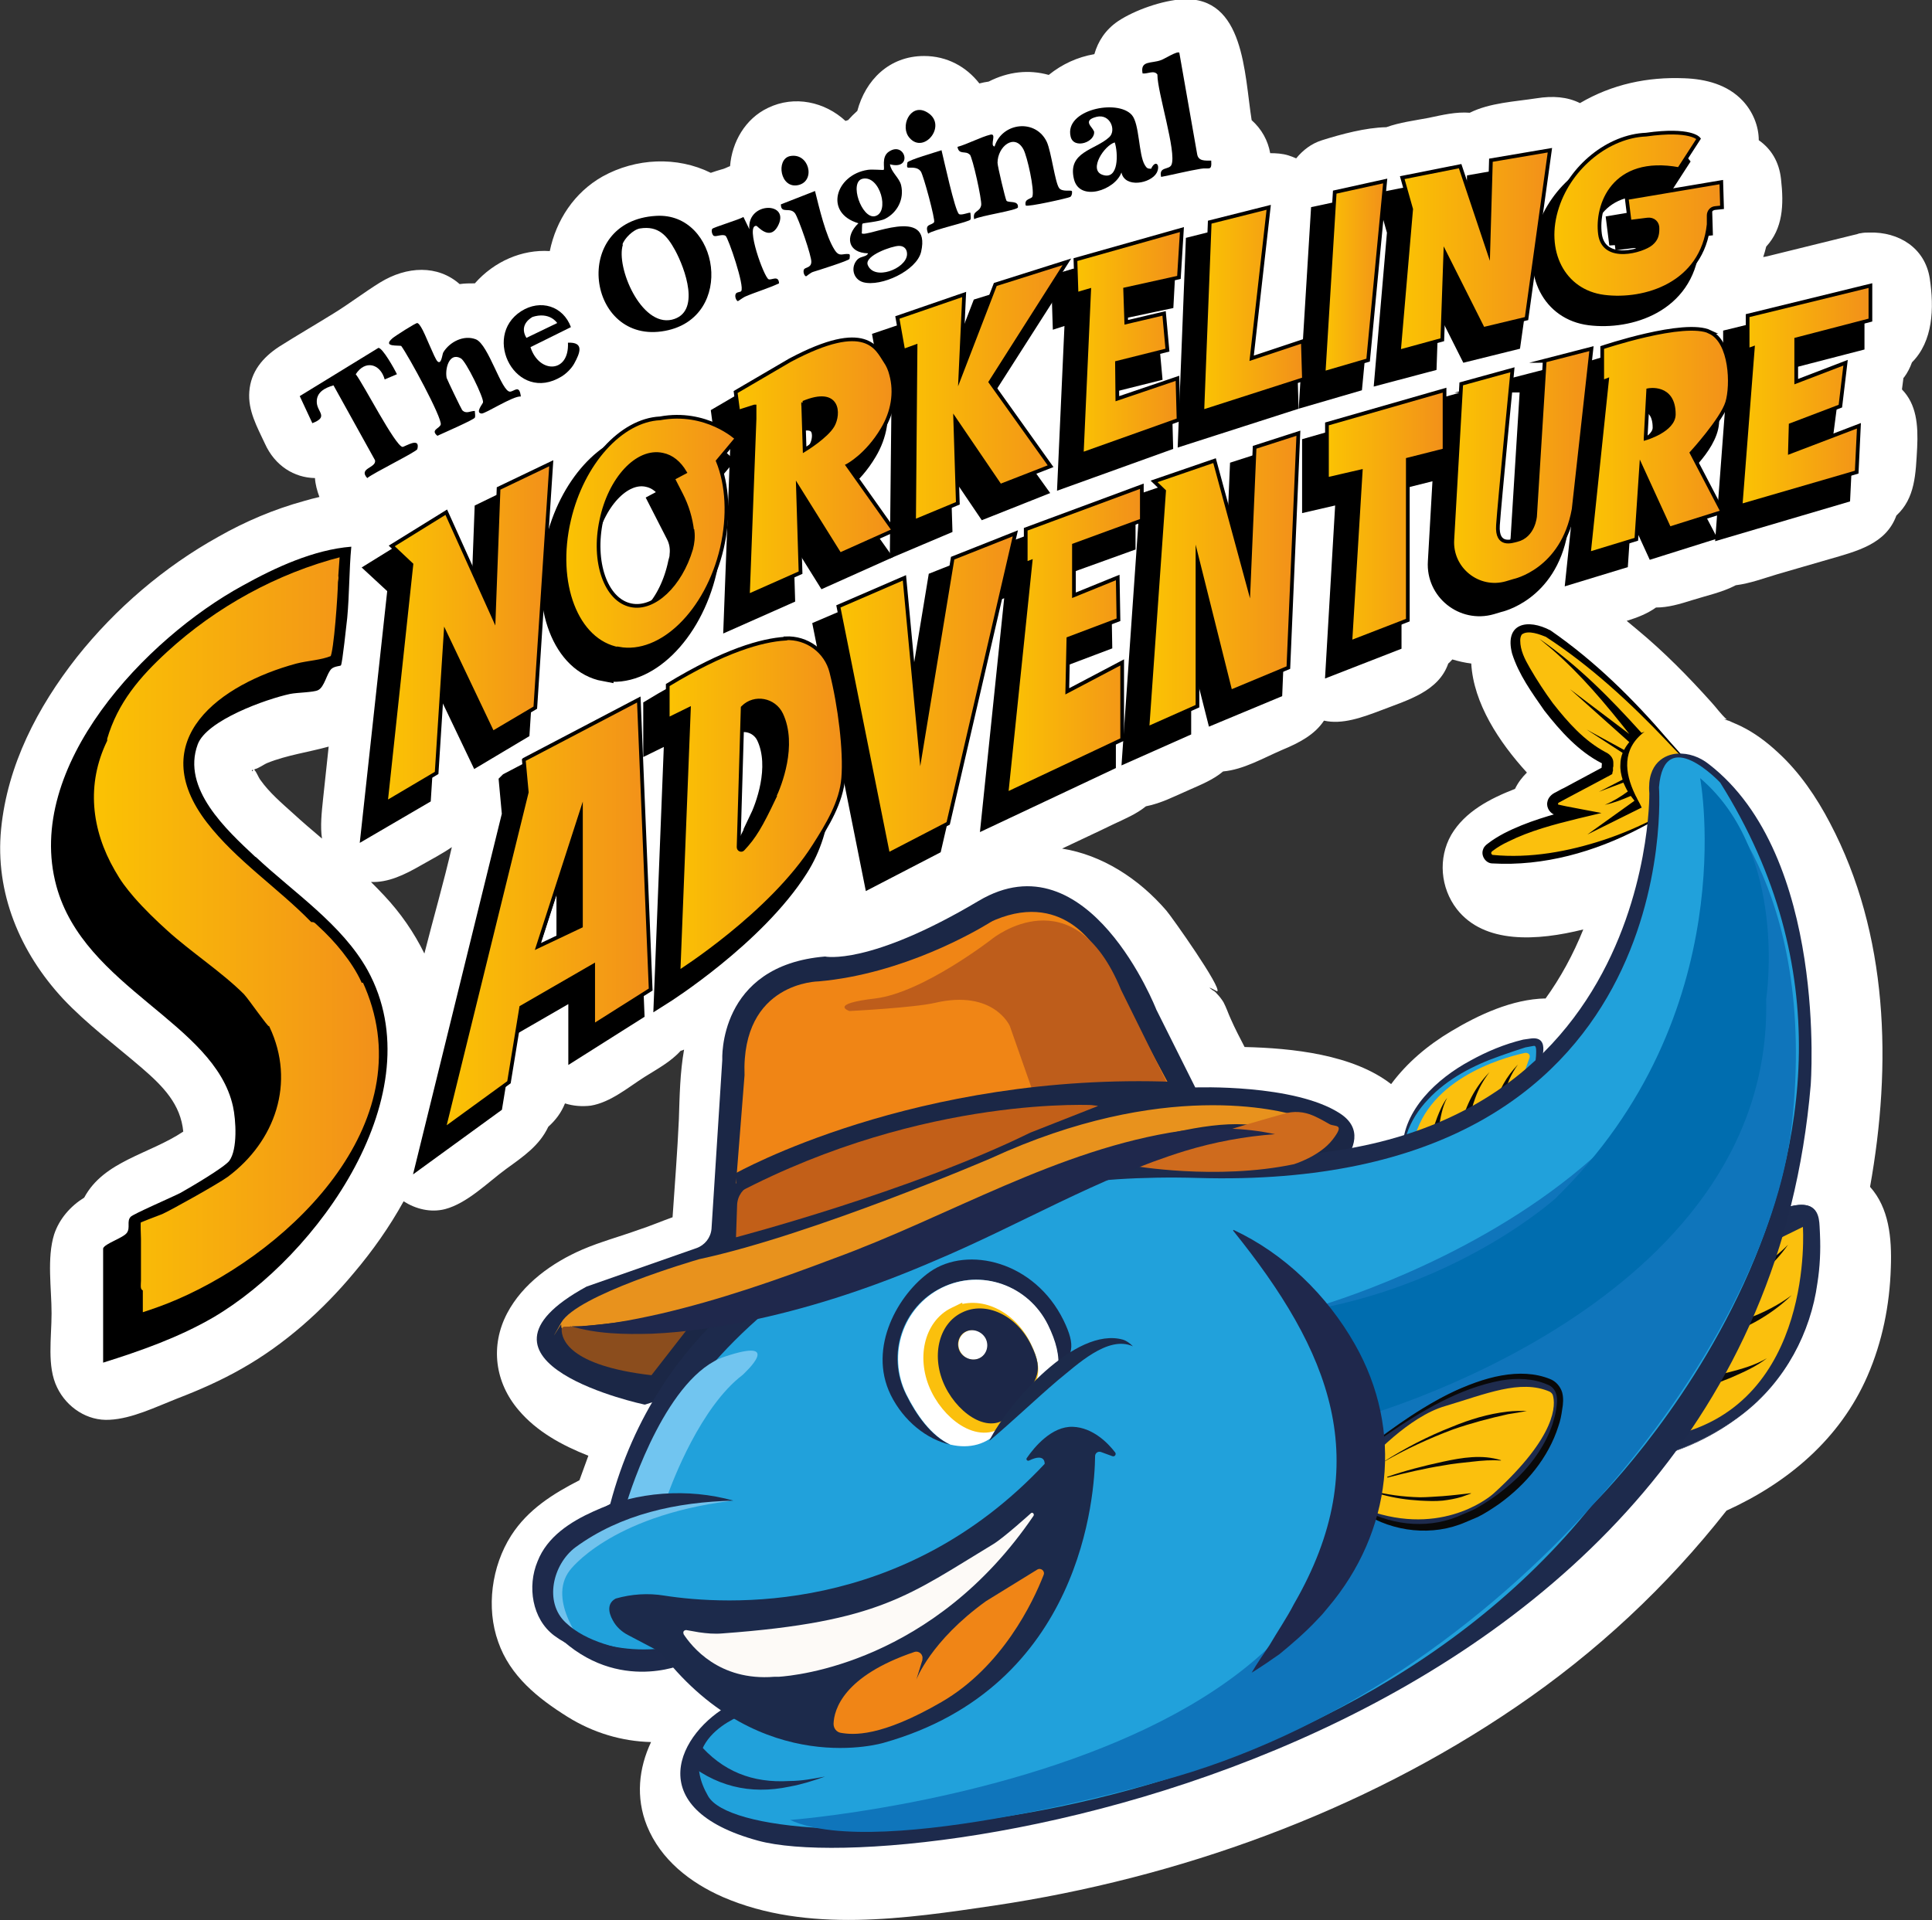
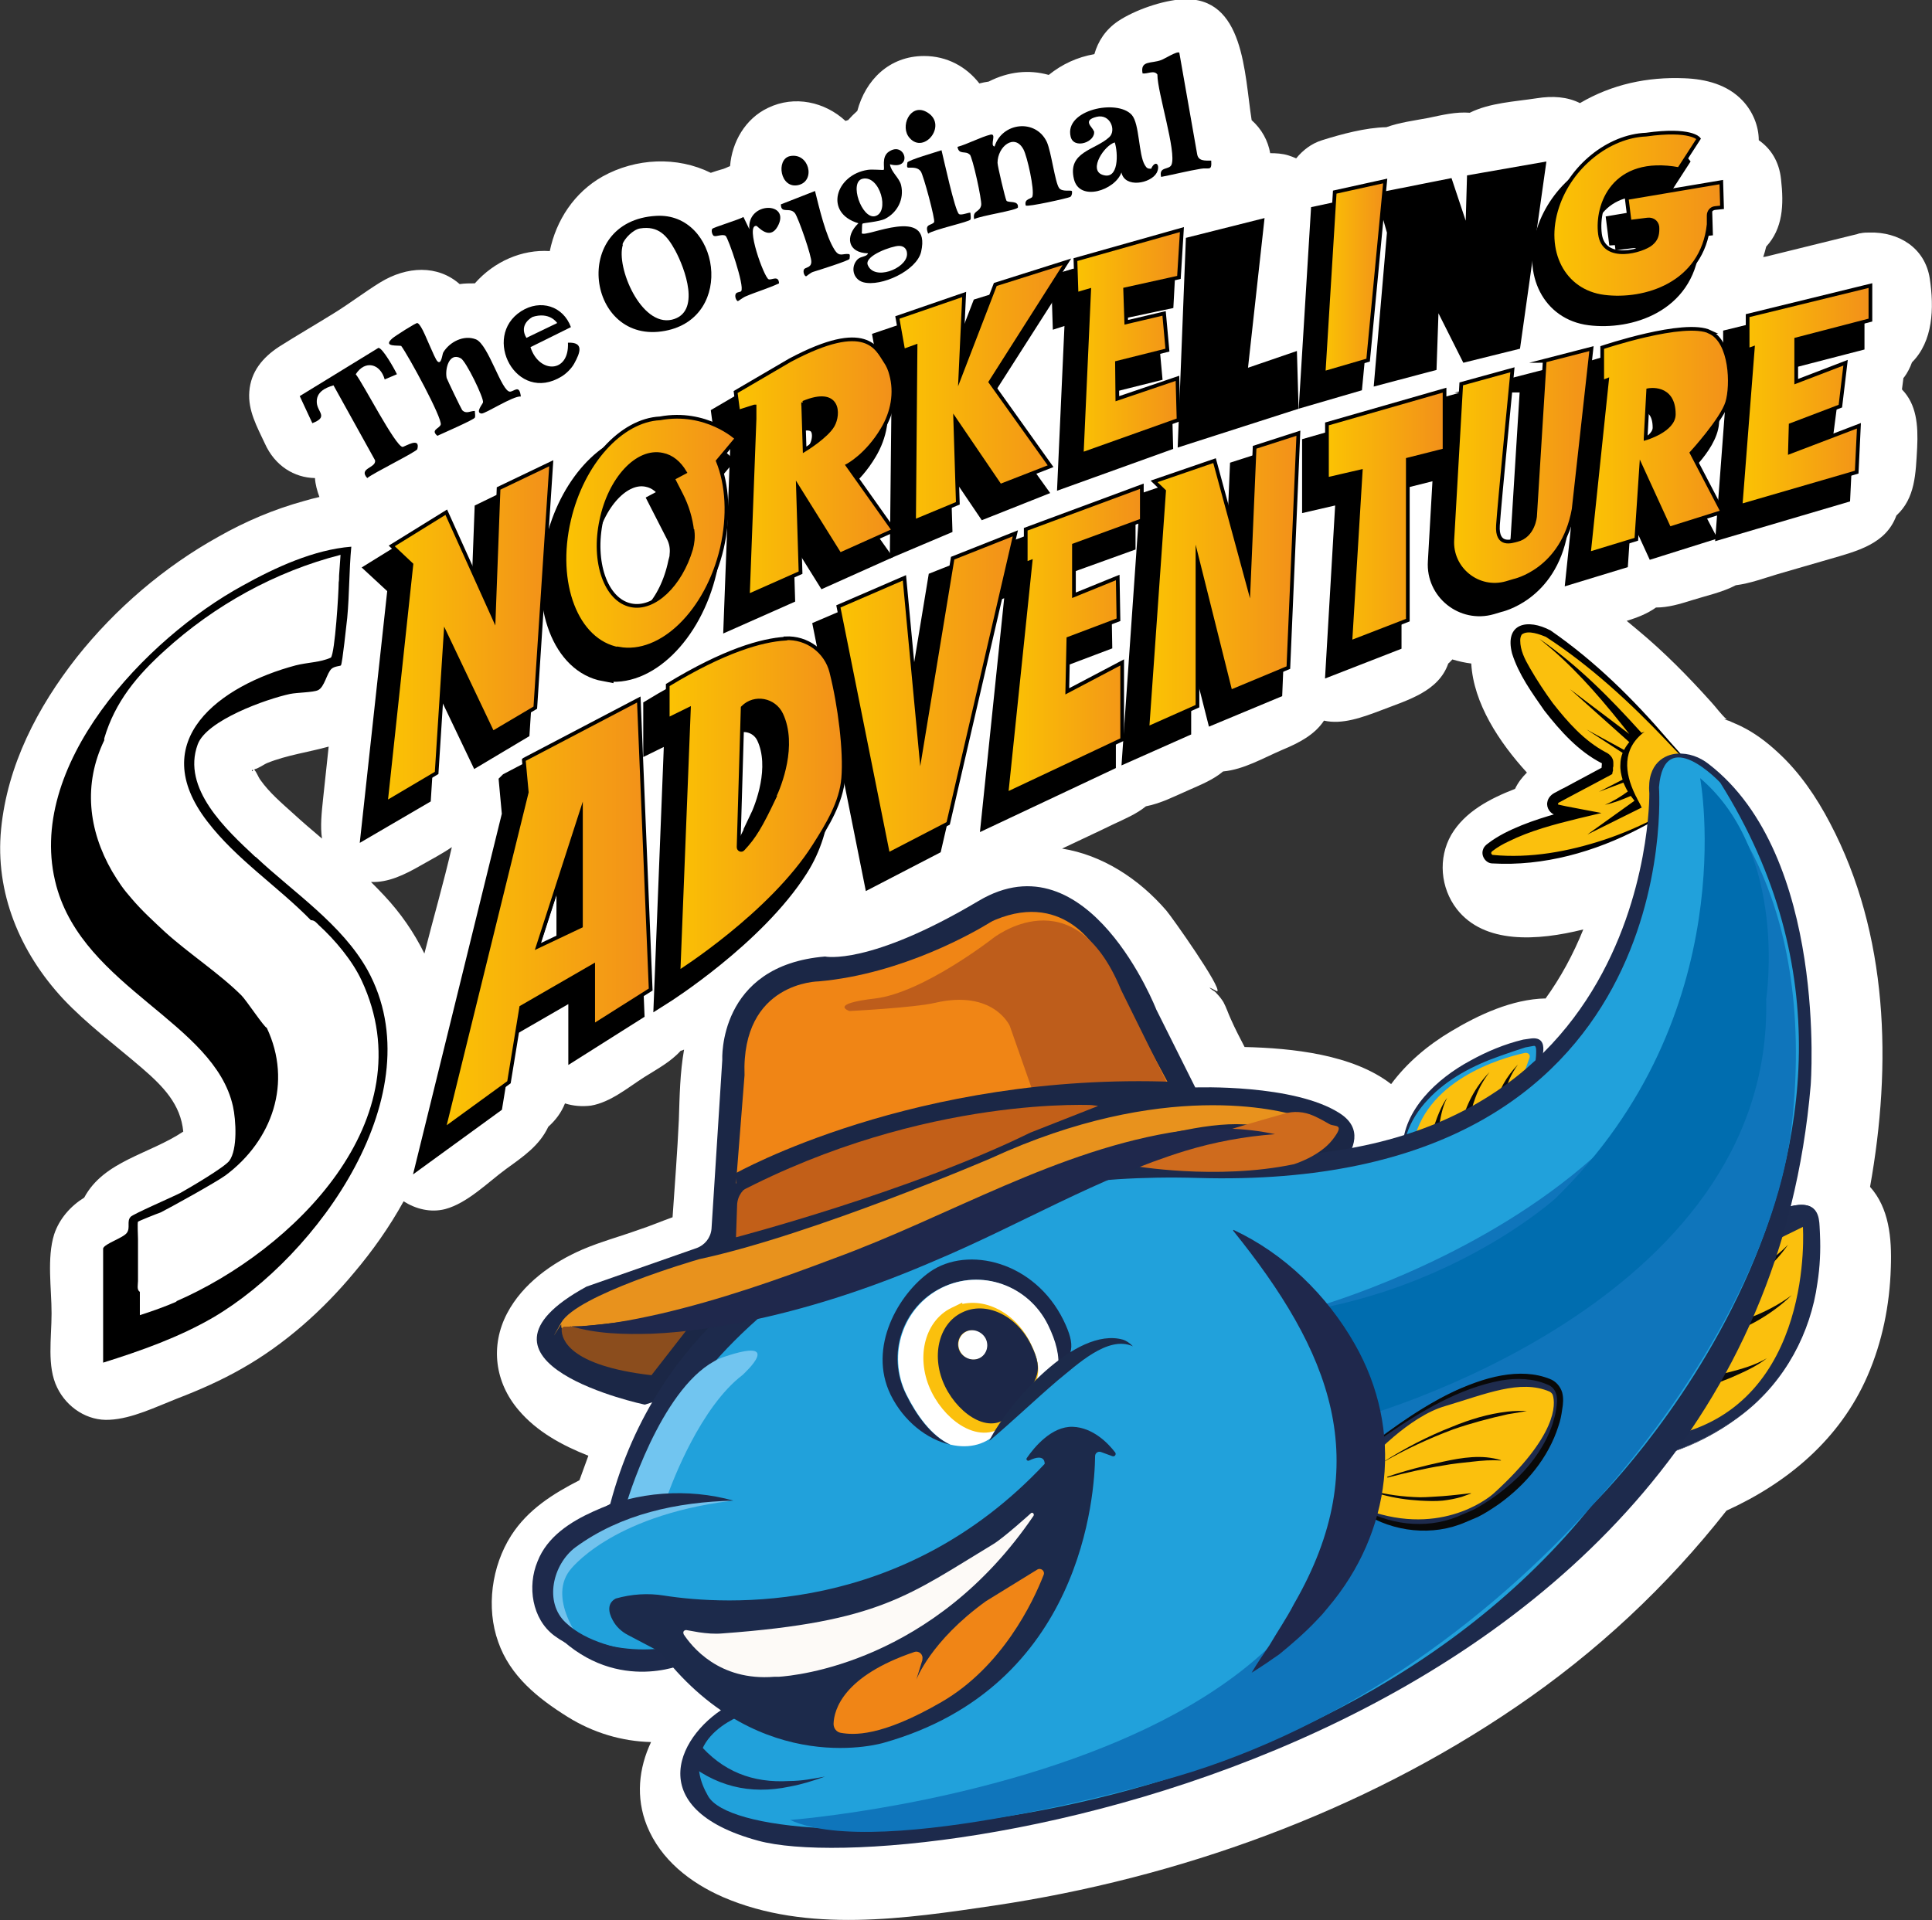
<svg xmlns="http://www.w3.org/2000/svg" xmlns:xlink="http://www.w3.org/1999/xlink" id="Capa_1" version="1.1" viewBox="0 0 520.8 517.7">
  <rect x="0" y="0" width="520.8" height="517.7" fill="#333333" stroke="none" />
  <defs>
    <style>
      .st0 {
        fill: url(#Degradado_sin_nombre_611);
      }

      .st0, .st1, .st2, .st3, .st4, .st5, .st6, .st7, .st8, .st9, .st10, .st11, .st12, .st13, .st14, .st15, .st16, .st17, .st18, .st19, .st20, .st21, .st22 {
        stroke-miterlimit: 10;
      }

      .st0, .st1, .st2, .st3, .st4, .st6, .st7, .st8, .st9, .st10, .st11, .st12, .st13, .st14, .st15, .st16, .st17, .st18, .st19, .st20, .st21, .st22 {
        stroke: #000;
      }

      .st1 {
        fill: url(#Degradado_sin_nombre_615);
      }

      .st2 {
        fill: url(#Degradado_sin_nombre_610);
      }

      .st3 {
        stroke-width: 5px;
      }

      .st4 {
        fill: url(#Degradado_sin_nombre_613);
      }

      .st23 {
        fill: #fdfaf7;
      }

      .st5 {
        stroke: #fbc00d;
      }

      .st5, .st10 {
        stroke-width: 4px;
      }

      .st5, .st24 {
        fill: #fbc00d;
      }

      .st6 {
        fill: url(#Degradado_sin_nombre_68);
      }

      .st25 {
        fill: #8b4d1d;
      }

      .st26 {
        fill: #1e2a4c;
      }

      .st27 {
        fill: #1c2a4a;
      }

      .st7 {
        fill: url(#Degradado_sin_nombre_616);
      }

      .st8 {
        stroke-width: 3px;
      }

      .st9 {
        fill: url(#Degradado_sin_nombre_614);
      }

      .st28 {
        fill: #fff;
      }

      .st29 {
        fill: #1d2a4c;
      }

      .st11 {
        fill: url(#Degradado_sin_nombre_65);
      }

      .st30 {
        fill: #71c5f0;
      }

      .st12 {
        fill: url(#Degradado_sin_nombre_6);
      }

      .st31 {
        fill: #1e2b4d;
      }

      .st32 {
        fill: #f08516;
      }

      .st33 {
        fill: #f08515;
      }

      .st34 {
        fill: none;
      }

      .st35 {
        fill: #be5d1b;
      }

      .st36 {
        fill: #21a1db;
      }

      .st13 {
        fill: url(#Degradado_sin_nombre_617);
      }

      .st37 {
        fill: #c25f18;
      }

      .st14 {
        fill: url(#Degradado_sin_nombre_64);
      }

      .st38 {
        fill: #cf6b1d;
      }

      .st15 {
        fill: url(#Degradado_sin_nombre_61);
      }

      .st39 {
        fill: #1c2a4b;
      }

      .st40 {
        fill: #090909;
      }

      .st41 {
        fill: #1c2748;
      }

      .st16 {
        fill: url(#Degradado_sin_nombre_66);
      }

      .st17 {
        fill: url(#Degradado_sin_nombre_612);
      }

      .st42 {
        fill: #0f75bb;
      }

      .st18 {
        fill: url(#Degradado_sin_nombre_62);
      }

      .st43 {
        fill: #006daf;
      }

      .st19 {
        fill: url(#Degradado_sin_nombre_618);
      }

      .st20 {
        fill: url(#Degradado_sin_nombre_63);
      }

      .st44 {
        fill: #1b2746;
      }

      .st45 {
        fill: #71c2ed;
      }

      .st21 {
        fill: url(#Degradado_sin_nombre_67);
      }

      .st46 {
        fill: #e8921d;
      }

      .st22 {
        fill: url(#Degradado_sin_nombre_69);
      }

      .st47 {
        fill: #1f284c;
      }
    </style>
    <linearGradient id="Degradado_sin_nombre_6" data-name="Degradado sin nombre 6" x1="24.6" y1="252" x2="102.3" y2="252" gradientUnits="userSpaceOnUse">
      <stop offset="0" stop-color="#fbc303" />
      <stop offset="1" stop-color="#f2901a" />
    </linearGradient>
    <linearGradient id="Degradado_sin_nombre_61" data-name="Degradado sin nombre 6" x1="104" y1="170.7" x2="148.6" y2="170.7" xlink:href="#Degradado_sin_nombre_6" />
    <linearGradient id="Degradado_sin_nombre_62" data-name="Degradado sin nombre 6" x1="152.2" y1="143.7" x2="198.7" y2="143.7" xlink:href="#Degradado_sin_nombre_6" />
    <linearGradient id="Degradado_sin_nombre_63" data-name="Degradado sin nombre 6" x1="418.6" y1="58" x2="464.3" y2="58" xlink:href="#Degradado_sin_nombre_6" />
    <linearGradient id="Degradado_sin_nombre_64" data-name="Degradado sin nombre 6" x1="198.3" y1="126" x2="240.9" y2="126" xlink:href="#Degradado_sin_nombre_6" />
    <linearGradient id="Degradado_sin_nombre_65" data-name="Degradado sin nombre 6" x1="241.9" y1="105.6" x2="287.6" y2="105.6" xlink:href="#Degradado_sin_nombre_6" />
    <linearGradient id="Degradado_sin_nombre_66" data-name="Degradado sin nombre 6" x1="289.9" y1="92.2" x2="318.6" y2="92.2" xlink:href="#Degradado_sin_nombre_6" />
    <linearGradient id="Degradado_sin_nombre_67" data-name="Degradado sin nombre 6" x1="324.1" y1="83.5" x2="351.5" y2="83.5" xlink:href="#Degradado_sin_nombre_6" />
    <linearGradient id="Degradado_sin_nombre_68" data-name="Degradado sin nombre 6" x1="356.8" y1="74.7" x2="373.4" y2="74.7" xlink:href="#Degradado_sin_nombre_6" />
    <linearGradient id="Degradado_sin_nombre_69" data-name="Degradado sin nombre 6" x1="377.1" y1="67.6" x2="417.8" y2="67.6" xlink:href="#Degradado_sin_nombre_6" />
    <linearGradient id="Degradado_sin_nombre_610" data-name="Degradado sin nombre 6" x1="119.5" y1="246.6" x2="175.3" y2="246.6" xlink:href="#Degradado_sin_nombre_6" />
    <linearGradient id="Degradado_sin_nombre_611" data-name="Degradado sin nombre 6" x1="180" y1="217.3" x2="227.4" y2="217.3" xlink:href="#Degradado_sin_nombre_6" />
    <linearGradient id="Degradado_sin_nombre_612" data-name="Degradado sin nombre 6" x1="226" y1="187.1" x2="273.7" y2="187.1" xlink:href="#Degradado_sin_nombre_6" />
    <linearGradient id="Degradado_sin_nombre_613" data-name="Degradado sin nombre 6" x1="271.3" y1="172.6" x2="307.8" y2="172.6" xlink:href="#Degradado_sin_nombre_6" />
    <linearGradient id="Degradado_sin_nombre_614" data-name="Degradado sin nombre 6" x1="469.2" y1="106.7" x2="504.2" y2="106.7" xlink:href="#Degradado_sin_nombre_6" />
    <linearGradient id="Degradado_sin_nombre_615" data-name="Degradado sin nombre 6" x1="428.3" y1="118.9" x2="466.7" y2="118.9" xlink:href="#Degradado_sin_nombre_6" />
    <linearGradient id="Degradado_sin_nombre_616" data-name="Degradado sin nombre 6" x1="309.3" y1="156.6" x2="350" y2="156.6" xlink:href="#Degradado_sin_nombre_6" />
    <linearGradient id="Degradado_sin_nombre_617" data-name="Degradado sin nombre 6" x1="357.7" y1="139.2" x2="389.4" y2="139.2" xlink:href="#Degradado_sin_nombre_6" />
    <linearGradient id="Degradado_sin_nombre_618" data-name="Degradado sin nombre 6" x1="391.7" y1="125.8" x2="429.2" y2="125.8" xlink:href="#Degradado_sin_nombre_6" />
  </defs>
  <path class="st28" d="M513.3,101.7c.9-1.2,1.6-2.6,2.1-4,5.7-5.7,6-14.6,4.8-22.6-1.3-8.4-8.5-12.6-16.2-12.4-.8,0-1.6,0-2.5.2-.3,0-.5.1-.8.2-7.7,1.9-15.4,3.8-23.1,5.7-.8.2-1.5.4-2.3.5.3-.9.6-1.9.8-2.8,4.5-4.9,4.8-11.2,4-18.2-.5-4.7-2.7-8.2-6-10.5,0-3.8-1.6-7.7-4.3-10.6-4.1-4.4-10-5.9-15.8-6.1-9.9-.4-19.4,1.6-28.1,6.7-3.4-1.7-7.3-2-11.7-1.3-5.8.9-12.6,1.2-18,3.9-3.7-.3-7.4.6-11.2,1.4-3.7.7-7.7,1.2-11.3,2.5-5.6.1-12.2,1.9-17.3,3.5-2.9.9-5.2,2.7-7,4.9-.7-.3-1.4-.6-2.1-.8-1.6-.5-3.3-.6-4.9-.6-.6-3.4-2.3-6.5-5-8.9-2-12.5-1.9-33.4-18.6-32.6-5.4.3-12.9,2.9-17.4,5.9-3.4,2.3-5.4,5.4-6.4,8.9-4.6.8-8.7,2.7-12.3,5.6-5.4-1.5-10.9-.9-16.2,1.8-.8.1-1.7.3-2.5.5-3.5-4.5-8.7-7.4-14.9-7.4-9.4,0-15.8,6.5-18,14.8-.9.8-1.7,1.6-2.5,2.5-.2,0-.5.2-.7.2-5.5-5.1-13.7-7-20.9-3.5-6.1,2.9-9.7,9.2-10.2,15.7-.6.2-1.1.5-1.7.7.1,0-1.1.3-2,.6-.5.2-1,.3-1.5.5-9.1-4.5-20.2-4-29.2,1-7.6,4.3-12.5,11.8-14.2,20.1-7.5-.5-15,2.8-20.2,8.7-1.4,0-2.7,0-4.1.2-5.9-5.2-14.2-4.9-21.5-.4-4.2,2.6-8.1,5.6-12.3,8.2-5,3.1-10,6-14.9,9.1-4.4,2.9-7.6,6.7-8,12.1-.4,5.1,2.1,9.5,4.2,14,2.7,6,7.9,9.2,13.5,9.3.1,1.7.6,3.5,1.2,5.1-1.4.3-2.8.7-4.2,1.1-8,2.2-15.8,5.5-23,9.6-14.6,8.1-27.8,19.4-38.2,32.5C10.1,190.7,2,206.3.3,223.5c-1.7,17.2,5.1,33.3,16.7,45.8,6.5,6.9,14.1,12.5,21.3,18.7,5.8,5,10.4,9.8,11.1,17.1-9.1,6.1-21.4,7.9-26.7,17.8-3.7,2.3-6.7,5.7-8.1,9.9-2,6.4-.7,14.6-.7,21.3s-1.3,14.3,1.5,20c2.6,5.4,8.2,9.1,14.2,8.7,6-.3,12.5-3.5,18.1-5.7,6-2.3,11.9-4.9,17.5-8.1,11.5-6.5,21.8-15.7,30.2-25.8,5-5.9,9.6-12.4,13.4-19.3,3.3,2.1,7.3,3.1,11.2,2.1,6-1.6,11.5-7.2,16.4-10.8,4.7-3.4,9-6.3,11.4-11.4,2-1.8,3.5-3.8,4.5-6.3,2.2.7,4.6.9,7,.6,5.3-.9,10-4.9,14.4-7.7,3.5-2.2,7.1-4.1,9.8-7.1.3,0,.6-.2.9-.3-1.1,6.2-1.2,12.6-1.4,18.8-.4,8.8-1.1,17.6-1.7,26.4-3.1,1.1-6.1,2.4-9.2,3.4-5,1.8-10.2,3.2-15.1,5.3-8.1,3.5-16.1,9.2-20.3,17.2-4.6,8.8-3.3,18.6,3.1,26.1,4.9,5.8,11.7,9.5,18.8,12.3-.8,2.2-1.6,4.4-2.4,6.6-7.2,3.7-13.9,7.9-18.4,14.9-5.3,8.3-6.8,19.5-3.5,28.7,3.2,9.2,10.7,15.2,18.7,20.2,6.9,4.3,14.6,6.6,22.5,6.8-3.3,7-4.2,14.9-1.1,22.6,3.7,9.1,11.6,15.3,20.5,19.2,22.7,9.8,49.3,5.8,73,2.3,49.7-7.4,99.2-25.2,140.8-53.6,21.6-14.7,40.6-32.4,56.7-52.9,16.5-7.5,30.6-19.3,38-36.3,4-9.2,6-19.1,6.3-29.2.3-8.1-.5-16.1-5.6-21.8,5.9-32.9,5-68.1-10.8-98.1-3.6-6.9-8.2-13.7-14-19-3-2.8-6.3-5.3-10-7.1-1-.5-2.1-.9-3.1-1.4-1.6-.5-1.8-.6-.7-.4-1.6-1.4-2.9-3.3-4.3-4.8-6.2-6.9-12.6-13.4-19.7-19.3-1-.8-2-1.7-3-2.5,2.9-.9,5.5-1.9,7.9-3.6,3.3,0,6.3-.9,9.8-2,3.8-1.2,8.1-2.1,11.7-4,3.9-.5,7.6-1.9,11.3-3,4.6-1.3,9.2-2.7,13.8-4,7.6-2.2,15.4-4.1,18.2-11.8,5.1-4.7,5.2-11.2,5.6-18.3.3-6.2-.2-11.7-4.1-15.7.1-1,.3-2.1.4-3.1ZM416.6,269.2c-9,.2-18,4.4-25.5,8.9-6.2,3.7-11.8,8.4-16.1,14.2-10.3-8-26.7-9.7-39.5-10-1.3-2.5-2.6-5-3.7-7.5-.7-1.5-1.2-3.1-2-4.6-.5-.8-1.1-1.6-1.8-2.3-.3-.4-.7-.7-1.1-.9-1.4-1-1-.9,1.2.3,1.5-.7-12.3-20.2-13.7-21.8-7.5-8.7-17.4-15-28.1-16.7,4.6-2.2,9.2-4.3,13.7-6.5,3.4-1.6,6.3-2.8,8.9-4.9,4.1-.8,7.7-2.7,11.6-4.4,3.4-1.5,6.6-2.8,9.2-5,5.5-.5,10.8-3.6,15.9-5.8,4.6-1.9,8.8-4.1,11.3-7.9,4.9,1.1,10.2-.8,15.7-2.9,7-2.7,15.2-5,17.8-12.5.4-.3.7-.7,1.1-1.1,1.7.5,3.4.9,5.1,1.1.6,10.7,7.5,21.2,15,29.4-1.3,1.3-2.4,2.7-3.2,4.4-6.7,2.6-13.5,6.1-17.2,12.4-3.6,6.3-2.9,14.3,1.5,20,7.4,9.5,21.7,8.6,34.1,5.5-2.7,6.7-6.1,13-10.3,18.8ZM68.2,207c0-.4,0-.7,0,0h0ZM68.2,207.5c0,.8-.7.3,0,0h0ZM68.6,207.4c1.1-.2,2.5-1.3,3.5-1.7,5.2-2.1,11.1-2.9,16.5-4.4l-1.5,14c-.4,3.8-.8,7.5-.3,10.8-2.6-2.2-5.3-4.5-7.8-6.8-3.1-2.8-6.4-5.6-8.8-9-.6-.8-1-2.1-1.7-2.8,0,0,0,0,0,0,0,0,.1,0,.2,0ZM113.5,233.3c2.8-1.6,5.7-3.1,8.3-4.9-2.2,9.6-5,19.2-7.4,28.7-2.8-5.7-6.4-10.9-10.8-15.6-1.2-1.3-2.4-2.5-3.6-3.7,4.6.2,9-1.9,13.5-4.5Z" />
  <path class="st38" d="M306.9,317.1s22.5,4,43.5-.4c0,0,6.9-2.1,10.4-6.6s.7-3.4-.8-4.2c-1.2-.7-2.8-1.6-4.4-2.3-2.5-1.1-5.3-1.3-7.9-.5-8.6,2.4-36.5,10.4-40.8,14Z" />
  <path class="st28" d="M499.9,335.5c-.2-4.3-.5-8.8-3.8-12.1-.8-.8-1.6-1.4-2.5-1.8,6.6-32.3,6.2-68.5-9.5-97.9-5.4-10-13.7-21-24.9-24.2-7.3-8.3-14.7-16.6-23.2-23.8-7.4-6.3-20.1-18-30.2-9.7-8.6,7.1-2.8,19.2,2,26.6,3.9,5.9,8,10.9,12.9,15.4-.5.2-.9.5-1.4.7-3.2,1.7-6,3.5-7.4,7.1-.2.5-.3.9-.4,1.4-5.5,1.9-11.2,4.4-14.9,8.3-5.4,5.8-2.5,15.5,5.3,17.2,7.9,1.8,17.8-.3,25.4-2.3,2.9-.8,5.8-1.7,8.6-2.8-3.3,13.6-9.5,26.9-18.4,38-.8-.2-1.7-.3-2.6-.3-6.1,0-12.4,2.9-17.8,5.5-9.7,4.7-18.7,12-22.9,22.1-.4.1-.8.2-1.3.3-5.7-12.2-30.8-14.6-44.7-14.7-1.8-3.7-3.6-7.3-5.5-11-.7-1.5-1.7-4.9-3-5.9,0,0,0,0,0,0-.2-.6-.5-1.2-.7-1.8-4.8-10.9-11.8-21.5-21.5-28.7-5.9-4.4-13-7.1-20.3-6.8-11,.5-19.9,7.8-29.5,12.4-3.6,1.7-7.2,3.2-11,4.5-1.7.6-3.5,1.1-5.2,1.5-.6.1-3,.5-3.1.6-1.2,0-2.4,0-3.6.1-.1,0-.3,0-.3,0-1.8,0-3.6.2-5.4.5-15.2,2.3-27.3,13.2-29.7,28.5-1.2,7.7-1.2,15.8-1.6,23.6-.4,6.8-.9,13.6-1.3,20.5-.1,2-.3,4-.4,6.1-1.8.4-3.7,1.4-5.4,2-3.6,1.3-7.2,2.5-10.7,3.8-4.6,1.6-9.5,2.9-13.9,5-7.6,3.7-16.5,10.7-17.1,19.8-.4,7.2,4.6,12.6,10.2,16.3,5.1,3.4,11.1,5.6,17,7.4-2.4,5.3-4.5,10.8-6.2,16.4-6.8,3.4-14.1,6.7-18.5,14.1-4.6,7.7-5.2,18-.7,25.9,2.3,4.1,5.8,6.5,9.5,9.2,4.1,3,8.3,5.5,13.2,7.1,5.5,1.7,11.4,2.1,17.2,1.2,1.3,1.3,2.6,2.5,3.9,3.7-4.5,5.1-7.5,11.4-6.8,18.5,1.3,13.6,15.2,20.8,27.1,23.7,14.1,3.4,29.5,2.2,43.7.7,48.8-5.1,97.6-20.6,139.9-45.7,26.9-16,50.9-36.5,69.9-61.5,12.5-5.1,23.4-13.1,31-24.4,7.9-11.8,10.9-26,10.5-40.1ZM226,253.5c0,0-.1,0-.2,0,0,0,.1,0,.2,0ZM186,332.9c0,.3-.1.8,0,1-.3-.4-.2-.7,0-1Z" />
  <g>
    <path class="st28" d="M54.4,307.3c0,0-.2.1-.2.2,0,0,.1-.1.2-.2,0,0,0,0,0,0Z" />
    <path class="st28" d="M500.9,69c-11,2.7-22.1,5.4-33.1,8.1-2.4.6-4.2,2.5-5.1,4.8-.4-.2-.9-.4-1.4-.6-1.2-.4-2.4-.7-3.6-.9.6-.9,1.2-1.8,1.7-2.7,1.2-2.1,2.8-3.9,3.9-6,1.4-2.6,2.5-5.5,3-8.5,0-.3.2-1.1.4-1.9,2.2-1.3,3.7-3.4,3.6-6.3,0-2.3-.1-4.5-.2-6.8-.1-4.5-3.5-7.2-7.5-7.4.1-.2.2-.4.4-.6,1.9-3,.9-6.6-1.2-9.1-4.2-5.1-13.9-4-19.5-3.3,0,0,0,0,0,0-7.3.6-14,3.3-19.6,7.9-1.5-2.7-4.5-4.2-8.3-3.6-5.3.9-10.7,1.8-16,2.8-1.3.2-2.5,1-3.4,2-1.5-.6-3.1-.8-4.9-.4-5.2,1-10.4,2.1-15.6,3.1-.8.1-1.4.4-2.1.8-.9,0-1.7,0-2.6.1-4.5,1-9.1,2-13.6,2.9-3.2.7-5.1,3.7-5.5,6.7-1.3.6-2.3,1.7-2.9,2.9-.8-4-5.7-6.4-9.4-5.5-3.2.8-6.4,1.6-9.6,2.4,2.2-1.5,3.7-3.9,3.6-7.7,0-3.1-1.9-5.7-4.6-6.9,0,0,0-.1,0-.2-.5-3.1-1.1-6.3-1.6-9.4l-2.5-14.6c-.4-2.3-2.9-4.9-5.2-5.2-4.2-.6-8.1,1.8-10.9,2.5-5.2,1.3-8.9,4.5-8.5,10.4,0,.5.1,1,.2,1.5-4.6-.4-9.5.7-13.2,3-1.7,1-3.2,2.5-4.3,4.2-5.3-3.2-11.1-2.6-15.6.3-3.1,0-5.7,1.1-8.5,2.2-.6-2.6-2.2-5-4.6-6.7,0,0,0,0,0,0,0,0-.2-.1-.2-.2-.3-.2-.6-.4-1-.6-.5-.3-1-.5-1.5-.6-3.1-1.1-6.3-1.2-9.3.6-2.6,1.5-4.5,4.2-5.4,7-.3,1.1-.5,2.2-.5,3.4-2.1,1.1-3.7,2.6-4.7,4.8-1.4.2-2.7.5-4.2,1.2-1.2.5-2.3,1.2-3.3,2-2.2-5.3-7.9-8.5-13.6-7-6,1.6-8.8,8.1-7.4,13.8,0,.2.1.4.2.5-1.3.5-2.5,1.1-3.6,2-1.2,0-2.3.4-3.3.9,0,0,0,0,0,0-.1,0-.3,0-.5.2-.7.3-1.4.5-2.2.8-1.4.5-2.9.9-4.2,1.5-.9-.7-1.9-1.3-3-1.8-8.8-4.3-20.7-1.9-27.2,5.4-4.7,5.2-6.5,12.4-5.5,19.2-3.6-2.4-8.1-3.3-13-2-4.8,1.3-8.6,4.6-10.8,8.8-3.3-1.1-7.1-.7-10.2.7-.2-.3-.3-.6-.5-.9-3.4-5.2-8.5-5.2-13.4-2.3-2.3,1.4-4.9,2.9-6.8,5-1.8.7-3.5,1.9-5.2,2.9-5.8,3.5-11.5,7.1-17.3,10.6-3.7,2.3-4.4,6.5-2.7,10.3,1.1,2.4,2.2,4.9,3.4,7.3,1.8,3.9,6.9,4.2,10.3,2.7.7-.3,1.4-.7,2-1.1.7,1.3,1.4,2.5,2.1,3.8-.3.5-.6,1.1-.8,1.7-.9,2.6-.4,5.5,1.3,7.7,2.2,3,6.7,5.3,10.3,2.7,4.6-3.3,10.9-4.8,14.9-8.9.5-.5.9-1.1,1.3-1.8.9-.2,1.8-.4,2.5-.8,3.8-1.7,7.7-3,10.4-5.4,1.6-.4,3.1-1.2,4.6-2,1-.5,1.9-1,2.9-1.5.5-.3,2.8-.8,1-.7,2.9-.2,5.2-1.6,6.4-3.8,2.4-.2,4.8-.9,7.1-2,.4-.2.8-.4,1.1-.6.7-.4,1.2-.8,1.7-1.3,3.4-2.8,6.1-6.6,6.6-11.1.1-.9.1-1.8,0-2.6,4.6,3.1,10.3,4.4,16.4,3.7.5,0,.9,0,1.4-.2.3,0,.6-.1.9-.2,5.4-1.4,9.9-4.5,12.9-8.8,2.4,1.4,5.2,1.8,7.7.2,3.4-2.1,7.5-3.2,11.2-4.8.6-.3,1.2-.7,1.7-1.2,1.9.5,3.8.5,5.6-.7.4-.2.8-.5,1.1-.8-.2,0-.3.1-.4.1.6-.3,1.4-.4,2-.7.3-.1.6-.2.9-.3,1.6,2,4,3.5,6.7,4.1,1,.2,2.1.3,3.2.3,0,.4-.1.7-.2,1.1-12.6-3.7-28.8,7.6-40.1,14.3-2.3,1.4-3.4,3.5-3.5,5.9-.1,0-.3.2-.4.3-.2.1-.4.3-.6.4-3.8-.8-7.8-1-11.9-.5,0,0,0,0,0,0-9.1.8-16.5,5.6-22.1,12.7-.5.7-1,1.3-1.5,2-2.3-2.4-6.4-3.1-9.6-1.6-4.7,2.3-9.4,4.6-14.1,6.8-2.2,1.1-3.5,3.6-3.7,6-.1,0-.2.1-.3.2-.5.3-1,.6-1.4,1-2.4-2-6.2-2.3-8.7-.7-4.9,3-9.8,6-14.7,9.1-.7.4-1.3.9-1.8,1.5-1.4-1.5-3.4-2.5-5.4-2.3-26.5,2.8-52.1,20.9-68.7,41.1-16,19.5-26.9,46.2-13.8,70.2,5.1,9.5,13.3,16.9,21.5,23.7,7.2,6,15.8,12,20.1,20.5,2,3.9,2.2,8,2,12.4,0,.1,0,.3,0,.4,0,0,.2-.1.3-.2-.1,0-.2,0-.3.2-.1,1.2-.5.6-.2.2-.2.2-.5.5-.9.7-2,1.4-4.1,2.6-6.2,3.9-3.4,2-6.8,3.6-10.4,5.3-4.3,2-8.9,3.4-10.4,8.4,0,.2-.2.5-.3.9-1.1.4-2.2,1.2-3,1.9-2.5,1.9-3.9,4.1-4,7.2-.2,3,0,6,0,8.9v21.7c0,4.7,4.8,8.7,9.5,7.2,13.8-4.4,27.5-9.5,39.2-18.2,10.2-7.6,19-16.7,26.3-27.1,14.2-20.1,22.7-47.1,10.8-70.3-7.2-14-20.7-22.8-32-33.2-4.3-4-18.5-15.5-13.6-22.7,1.9-2.7,7.4-4.6,10.4-5.8,3.6-1.4,7.4-2.7,11.2-3,4.9-.4,10.7-1.8,12.2-7.4.7,0,1.4-.6,2.2-1.3-1.3,12.4-2.7,24.8-4,37.2-.6,5.8,6.8,9.1,11.3,6.5,3.6-2.1,7.3-4.2,10.9-6.4,1.4-.8,3.2-1.6,4.3-2.8,1.3-1.4,1.9-3.1,2.1-4.9,1.7-1.2,3.1-2.6,3.7-4.8,1.4.8,3,1.1,4.6,1,.1,1.4.2,2.7.4,4.1,0,1,0,2.2.3,3.2,0-.2.2-.5.4-.8-.1.2-.3.5-.4.9,0,0,0,0,0,0,.2.9-.1,1-.2.5-.2.7-.2,1.6-.4,2.1-1.6,6.7-3.3,13.3-4.9,20-4.4,18-8.9,36.1-13.3,54.1-1.1,4.4-2.2,8.9-3.3,13.3-1.4,5.8,5.4,12.5,11,8.5,4.1-3,8.2-6,12.3-8.9,1.7-1.2,3.4-2.4,5.1-3.7,2.3-1.7,3.2-3.4,3.7-5.6,1-.8,2-1.6,2.8-2.5,1.5-1.9,1.5-3.8,1.9-6.1.5-3.3,1.1-6.6,1.6-10,.5-.3,1.1-.6,1.6-.9v3.3c0,5.5,6.4,9.5,11.3,6.5,5.2-3.3,10.3-6.5,15.5-9.8,1.4-.9,2.5-2.1,3.2-3.6,1.5.2,3-.1,4.4-1,11.4-7.2,22.3-16.1,31.2-26.3,4.6-5.3,9.1-11.2,12.8-17.3.5,2.4,1,4.8,1.5,7.2,1,5,7,6.6,11,4.5l12.3-6.3c1.3-.7,2.7-1.2,4-2,2.3-1.6,3.2-3.6,3.8-6,1.2-.8,2.2-1.7,3-2.9,2.4,1.9,6.2,2.2,8.9.9,10.4-4.9,20.8-9.8,31.2-14.7,1-.5,1.9-1.4,2.5-2.4,1.5,0,3-.1,4.3-.7,4.5-2,9-4,13.5-6,1.3-.6,2.3-1.8,2.9-3.1,1.4.5,2.9.6,4.3,0,5.2-2.2,10.4-4.4,15.6-6.5,3-1.3,5.1-3.4,5.4-6.6,1.4-.8,2.5-1.7,3.2-3,1.8,2.5,5.1,4,8,2.9l15.4-6c2.9-1.1,5.2-3.4,5.5-6.6,2.5-1.3,4.2-3.6,4.2-6.6v-.3c.6.5,1.3,1,2.1,1.5,9.7,6,23.2,1.2,30.4-6.7.1-.1.2-.3.3-.4,1.9,1.3,4.3,1.8,6.4,1.2,4.3-1.3,8.5-2.6,12.8-3.9,1.9-.6,3.3-1.7,4.2-3.2,1.6.6,3.3.7,4.7.3,4.8-1.5,9.6-3,14.3-4.5.9-.3,1.7-.7,2.4-1.3.8,0,1.6,0,2.4-.2,10.4-3,20.8-6.1,31.2-9.1,3.1-.9,5-3.5,5.4-6.5,2.6-1.3,4.1-3.8,4.3-6.7.2-4.2.4-8.3.6-12.5.1-2.9-2-5.8-4.8-7,.4-3.2.8-6.4,1.2-9.7.6-.5,1.2-1.2,1.5-1.9.5-.9.9-1.9,1-3.2,2.5-1.2,4.2-3.9,4.2-6.7v-9.3c0-5-4.8-8.4-9.5-7.2ZM176.8,79.1c-.1,0,0,0,0-.2.9,2.3-.6.2,0,.2ZM178.5,78c.5-.4.3.4,0,0h0ZM176.1,74.9c-.1-.2-.2-.3-.3-.5-.6-1.1-1-2.1-1.4-3.3.4.5.7,1,.9,1.5.3.6.5,1.4.8,2.2ZM169.4,137.5c0,.2.2.5.3.7,2.1,4.1,5.2,7.7,4,12.3-.5,2-.9,3.9-3.1,4.6-.2,0-.3,0-.4,0-.4-.2-.5-.4-.7-.7-2.2-4-2.4-8.4-1.5-12.8.2-.9.7-2.7,1.4-4.1ZM280.4,93.1c-.2,5.3-.5,10.5-.7,15.8-1.6-2.3-3.3-4.6-4.9-6.9,1.9-3,3.8-5.9,5.7-8.9ZM150.5,189.9c.2-1.6.2-3.3.3-4.9,0-.5,0-1,0-1.4,1.7,1.3,3.7,2.4,5.9,3.2l-6.4,3.3c0,0,0-.1,0-.2ZM345.3,84.8c-.2,0-.3.1-.5.2.3-3,.7-6.1,1-9.1-.2,3-.4,5.9-.5,8.9ZM286.6,62c-.4.1-.8.3-1.1.4-.4,0-.7.1-1.1.2-5.1,1.6-10.2,3.2-15.4,4.8-2.4.8-5.4,1.3-7.2,3.2s-.5.6-.8.9c-1.4-.5-2.9-.6-4.4-.1-1.4.5-2.7.9-4.1,1.4.2-.3.4-.7.6-1,.6-1.1,1-2.4,1.3-3.6.4-.1.8-.3,1.2-.4,1.6-.5,3.2-.9,4.8-1.4.8-.3,1.5-.6,2.2-.9.8-.1,1.7-.4,2.5-.7-2.2,1,1,0,1.6-.2,1.4-.3,2.7-.6,4.1-.9,1.8-.4,3.8-.7,5.4-1.6,3.2,0,6.7-1.1,9.5-1.8,2-.5,3.9-1.1,5.5-2.1,3.7.4,7.7-.6,10.9-2.7,2.4.6,5,.5,7.6-.3.7-.2,1.3-.5,2-.8.7,0,1.4,0,2.1-.2.2,0,.5,0,.7-.1-9.3,2.6-18.5,5.2-27.8,7.9ZM467.1,58.6s0,0,0,0c0,0,0,0,0,0ZM319.4,54c-.6-.2-1.3-.3-2-.3.9-.1,1.9-.3,2.8-.4-.3.2-.6.5-.8.8ZM328.6,38.8c0,0,0-.2,0-.4.1.1.1.3,0,.4ZM208.1,81.9s0,0,0,0c.6,0,.8,0,0,0ZM25.7,328.1c0,.2,0,.3,0,.4-.1-.1-.1-.3,0-.4Z" />
    <path class="st28" d="M128.8,217.7c0,.3-.1.5-.1.7,0-.2,0-.4.1-.6,0,0,0,0,0,0Z" />
  </g>
  <g>
    <path class="st34" d="M86.2,249.4c-.7-.6-1.1-1.3-2.1-1.3-8.9-9.1-20.1-16.5-27.9-26.6-16.9-21.9,3.5-36.6,23.8-42.1,3.1-.8,6.6-.9,9.5-2.1,1-1.3,2.1-17.6,2.1-20.3.1-.6.2-1.2.1-1.8l.4-5.6s0,0,0,0l-.4,5.6c0,.6,0,1.3-.1,1.8,0,2.7-1,19-2.1,20.3-2.8,1.3-6.4,1.3-9.5,2.1-20.3,5.4-40.7,20.2-23.8,42.1,7.8,10.2,19,17.5,27.9,26.6,1,0,1.5.7,2.1,1.3,4.4,4,9.1,9.6,11.6,15,17.4,37.4-18.5,72.8-50.1,86.5-3.2,1.4-6.6,2.6-10,3.7h0c3.4-1.1,6.8-2.3,10-3.7,31.5-13.6,67.5-49.1,50.1-86.5-2.5-5.4-7.2-11-11.6-15Z" />
    <path d="M68.8,231c-7.8-7.3-19.9-18.4-15.5-30.3,2.4-6.5,18.4-12.2,24.9-13.6,2-.4,6.2-.4,7.5-1,1.8-.8,2.4-4.7,3.7-5.8.8-.7,2.4-.7,2.5-.9.4-.5,1.5-11.2,1.7-12.8.6-6.4.5-12.9,1.1-19.2-10.1.8-20.5,5.6-29.3,10.5-26,14.2-59,48.7-50.2,81,7.5,27.5,42.6,36.8,47.6,59.4.8,3.6,1.3,11.6-1,14.7-1.4,1.8-10.6,7.2-13.1,8.6-2.1,1.1-13,5.8-13.5,6.5-1.1,1.2,0,2.9-1,4.3-1,1.4-6,2.9-6.4,4.2v30.8c10.2-3.2,20.4-6.8,29.7-12.2,28.1-16.5,59.8-60.5,41.6-93.6-6.9-12.4-20-21-30.1-30.5ZM47.7,350.9c-3.2,1.4-6.6,2.6-10,3.7h0s0,0,0,0c0-2.1,0-4.2,0-6.3-.9-.5-.5-2-.5-2.9,0-3.8,0-7.6,0-11.3,0-.9-.2-4.4,0-4.7.2-.2,5.2-2.2,6.1-2.5,2.4-1.2,14.9-8.1,17.5-10,12.6-9.4,18.1-25,11.1-39.8-.6,0-5.5-7.4-6.8-8.7-5.9-5.9-14.2-11.3-20.6-17.1-3.1-2.9-6.2-5.7-9-9-2.3-2.6-3.5-4.4-5.3-7.4-6.4-11.1-7.8-23.5-2.1-35.3,0-.2,0-.4,0-.5,2.9-9.9,8.9-17,16.3-23.7,13.4-12.2,29.8-21.3,47.4-25.8h0s0,0,0,0l-.4,5.6c0,.6,0,1.3-.1,1.8,0,2.7-1,19-2.1,20.3-2.8,1.3-6.4,1.3-9.5,2.1-20.3,5.4-40.7,20.2-23.8,42.1,7.8,10.2,19,17.5,27.9,26.6,1,0,1.5.7,2.1,1.3,4.4,4,9.1,9.6,11.6,15,17.4,37.4-18.5,72.8-50.1,86.5Z" />
-     <path class="st12" d="M97.8,264.4c-2.5-5.4-7.2-11-11.6-15-.7-.6-1.1-1.3-2.1-1.3-8.9-9.1-20.1-16.5-27.9-26.6-16.9-21.9,3.5-36.6,23.8-42.1,3.1-.8,6.6-.9,9.5-2.1,1-1.3,2.1-17.6,2.1-20.3.1-.6.2-1.2.1-1.8l.4-5.6c-17.6,4.5-34.1,13.6-47.4,25.8-7.4,6.8-13.4,13.8-16.3,23.7,0,.2,0,.4,0,.5-5.7,11.8-4.3,24.2,2.1,35.3,1.7,3,3,4.7,5.3,7.4,2.8,3.2,5.8,6.1,9,9,6.4,5.8,14.7,11.2,20.6,17.1,1.3,1.4,6.3,8.7,6.8,8.7,7,14.8,1.5,30.4-11.1,39.8-2.6,1.9-15.7,9.2-17.6,10-2.1.8-5.8,2.2-6,2.4-.2.3,0,3.8,0,4.7,0,3.8,0,7.6,0,11.3,0,.9-.3,2.3.5,2.9,0,2.1,0,4.2,0,6.3,3.4-1.1,6.8-2.3,10-3.7,31.5-13.6,67.5-49.1,50.1-86.5Z" />
    <polygon class="st3" points="140.3 197 144.6 131 130.4 137.9 129.1 172.6 116.3 144.3 101.6 153.4 107 158.4 100 222.6 113.7 214.6 116.1 177 128.9 203.8 140.3 197" />
    <path class="st3" d="M162.9,181.1c11.4,2.1,23.8-10,27.8-27.1,2-8.8,1.5-17.1-1.1-23.5l5.1-6.1s-8.2-7.7-20.7-5.4h0c-10.4.5-20.9,11.9-24.5,27.4-4,17.1,2,32.7,13.4,34.8ZM158.1,146.5c2.3-11.2,9.7-19.2,16.5-17.7,2.5.5,4.5,2.2,6,4.7l-3.2,1.7,4.6,9c.9,1.7,1.2,3.6,1,5.4,0,.7-.2,1.4-.4,2.1-2.3,11.2-9.7,19.2-16.5,17.7-6.8-1.4-10.4-11.7-8-22.9Z" />
    <path class="st8" d="M435.3,66l4.8-.6c1.6-.2,2.8.9,2.7,2.5h0c0,1.8-.4,2.9-1.7,4-2.2,1.9-12.8,5.1-13.8-2.6-1-7.7,3.5-20.8,21.3-17.5l5.3-8.2s-2.1-2.8-14.2-1.1h0c-10,.4-20.3,8.5-23.9,19.4-4,12,1.6,22.9,12.6,24.3,11,1.4,26.5-3.4,28.2-19.5,0-.9,0-1.7,0-2.4,0-1,.7-1.9,1.7-2l1.9-.2-.2-6.8-25.5,4.3.8,6.4Z" />
    <path class="st3" d="M199.4,115.8v3.3s-1.8,47.8-1.8,47.8l14.2-6.3-.7-23,11.3,18.1,14.5-6.5-12.4-17.5s5.2-2.7,9.4-9.8c2.7-4.5,3.7-9.8,2.3-14.8-.3-1.2-.8-2.4-1.5-3.4-2.3-3.4-5-11.4-25.7-.4l-14.7,8.6.7,5.3,4.4-1.4ZM212.5,114.8c9.8-4.1,9.7,3.1,8,6.1-1.7,3-7.6,6.6-7.6,6.6l-.4-12.8Z" />
    <polygon class="st3" points="242.9 99.5 242.4 146.8 254.2 141.8 253.5 119.3 265.6 137.2 279.2 131.8 263 109.2 283.7 76.8 264.4 82.8 255 107.2 255.9 85.6 237.9 91.7 239.5 100.7 242.9 99.5" />
    <polygon class="st3" points="313.7 119.3 313.4 108.2 297.3 113.7 297.1 103.9 310.7 100.5 309.8 90.7 299.6 93.1 299.3 84.1 313.9 81 314.6 68 285.9 76.1 286.2 85.5 289.6 84.4 287.6 128.7 313.7 119.3" />
    <polygon class="st3" points="338 62.1 322.1 66.1 320.1 117.2 347.5 108.4 347.2 98.1 333.5 102.8 338 62.1" />
    <polygon class="st3" points="369.4 55 355.8 57.9 352.8 106.8 364.8 103.3 369.4 55" />
    <polygon class="st3" points="407.5 92 413.9 46.6 397.9 49.4 397.2 73.7 389.6 50.9 374 54 376.4 62.5 373.1 100.9 384.8 97.8 385.6 74.6 395.8 94.9 407.5 92" />
    <path class="st3" d="M137,210.9l.8,8.7-22.4,91,17.6-12.8,3.3-20.2,19.4-11.2v16.2l15.5-9.8-3.2-78.2-30.9,16.2ZM152.5,255.7l-11.6,5.5,11.6-35.9v30.4Z" />
    <path class="st3" d="M207.6,178.3c-6.4.4-16.4,3.2-31.7,12.5v9.3l5.7-2.8-2.8,71s24.9-15.7,36.6-34.2c3.5-5.5,5.4-11.8,5.9-18.3.6-7.3,1-19.4-1.3-28.5-1.4-5.6-6.6-9.4-12.4-9.1ZM204.5,221.1c-3.7,7.8-5.4,10.6-8.4,13.8-.4.5-1.2.2-1.2-.5l1.1-37.6s0,0,.1-.1c3.1-3.1,8.4-2.1,10.3,1.9,3.9,8.3-.4,19.2-2,22.5Z" />
    <polygon class="st3" points="252.6 156.5 244 208.7 239.6 161.9 221.8 169.5 235.2 236.5 251.4 228.1 269.5 149.8 252.6 156.5" />
    <polygon class="st3" points="272.3 158 273.6 157.5 267.1 220.2 298.3 205.5 298.3 184.6 283.5 192.4 283.8 178.2 297.3 173.1 297.1 161.7 285.3 166.5 285.3 153 303.6 146.4 303.6 137.1 272.3 148.7 272.3 158" />
    <polygon class="st3" points="500.1 92.3 500.1 83 467 91.1 467 100.4 468.3 99.9 465.1 142.5 496.3 133.3 496.9 120.8 478.3 127.9 478.5 120.7 491.9 115.5 493.4 103.9 480 108.9 480 97.5 500.1 92.3" />
    <path class="st10" d="M456.8,95.5c-6.9-3.3-29.1,4.2-29.1,4.2v9.3l1.3-.5-4.9,46.8,12.8-3.9,1.3-19.5,7.6,16.6,14.3-4.5-8.3-15.9s9.1-7.5,9.6-14.1c.4-6.6,1.1-15.8-4.6-18.5ZM439.9,121.8l.7-13s6.9-1.4,6.9,6.5c0,4.3-7.6,6.5-7.6,6.5Z" />
    <polygon class="st3" points="332.4 164.1 323.2 130.3 309.8 134.9 305.1 202.4 318.6 196.4 318.6 157 327.6 192.5 343.2 186 345.8 122.8 334 126.6 332.4 164.1" />
    <polygon class="st3" points="353.5 135.2 362.6 133.1 359.9 179.2 375.3 173.2 375.3 129.9 385.3 127.4 385.3 111.2 353.5 120.3 353.5 135.2" />
    <path class="st3" d="M412.3,103.3l-2.6,41.9s-.4,5.3-4.9,6.4c-1.3.3-5.5,1.9-5.1-4,.4-6,3.9-41.9,3.9-41.9l-13.8,3.8-2.4,42c-.5,7.9,7,13.9,14.6,11.7.6-.2,1.3-.4,2-.6,0,0,13.1-2.7,16.1-19.3l4.8-43.3-12.8,3.3Z" />
    <polygon class="st15" points="144.3 190.8 148.6 124.9 134.4 131.7 133.1 166.5 120.3 138.1 105.6 147.2 110.9 152.2 104 216.5 117.7 208.4 120.1 170.9 132.8 197.6 144.3 190.8" />
    <path class="st18" d="M166.8,174.9c11.4,2.1,23.8-10,27.8-27.1,2-8.8,1.5-17.1-1.1-23.5l5.1-6.1s-8.2-7.7-20.7-5.4h0c-10.4.5-20.9,11.9-24.5,27.4-4,17.1,2,32.7,13.4,34.8ZM186.7,143.2c.2,1.6,0,3.3-.4,4.8-2.9,9.8-10,16.5-16.2,15.2-6.8-1.4-10.4-11.7-8-22.9,2.3-11.2,9.7-19.2,16.5-17.7,2.5.5,4.5,2.2,6,4.7l-3.2,1.7,2.2,4.3c1.6,3.1,2.6,6.4,3,9.9h0Z" />
    <path class="st20" d="M439.3,59.8l4.8-.6c1.6-.2,2.8.9,2.7,2.5h0c0,1.8-.4,2.9-1.7,4-2.2,1.9-12.8,5.1-13.8-2.6-1-7.7,3.5-20.8,21.3-17.5l5.3-8.2s-2.1-2.8-14.2-1.1h0c-10,.4-20.3,8.5-23.9,19.4-4,12,1.6,22.9,12.6,24.3,11,1.4,26.5-3.4,28.2-19.5,0-.9,0-1.7,0-2.4,0-1,.7-1.9,1.7-2l1.9-.2-.2-6.8-25.5,4.3.8,6.4Z" />
    <path class="st14" d="M203.4,109.6v3.3s-1.8,47.8-1.8,47.8l14.2-6.3-.7-23,11.3,18.1,14.5-6.5-12.4-17.5s5.2-2.7,9.4-9.8c2.7-4.5,3.7-9.8,2.3-14.8-.3-1.2-.8-2.4-1.5-3.4-2.3-3.4-5-11.4-25.7-.4l-14.7,8.6.7,5.3,4.4-1.4ZM216.5,108.6c9.8-4.1,9.7,3.1,8,6.1-1.7,3-7.6,6.6-7.6,6.6l-.4-12.8Z" />
    <polygon class="st11" points="246.8 93.4 246.4 140.6 258.2 135.7 257.5 113.2 269.6 131 283.2 125.7 267 103 287.6 70.6 268.3 76.7 258.9 101.1 259.9 79.4 241.9 85.6 243.5 94.6 246.8 93.4" />
    <polygon class="st16" points="317.7 113.2 317.4 102 301.2 107.5 301.1 97.8 314.7 94.4 313.8 84.5 303.6 86.9 303.3 78 317.8 74.8 318.6 61.9 289.9 70 290.2 79.3 293.6 78.3 291.6 122.5 317.7 113.2" />
-     <polygon class="st21" points="342 55.9 326.1 59.9 324.1 111 351.5 102.2 351.2 92 337.4 96.6 342 55.9" />
    <polygon class="st6" points="373.4 48.8 359.8 51.8 356.8 100.6 368.8 97.1 373.4 48.8" />
-     <polygon class="st22" points="411.5 85.9 417.8 40.5 401.9 43.2 401.2 67.5 393.6 44.8 378 47.9 380.4 56.4 377.1 94.8 388.8 91.6 389.6 68.4 399.8 88.7 411.5 85.9" />
    <path class="st2" d="M141.2,204.9l.8,8.7-22.4,91,17.6-12.8,3.3-20.2,19.4-11.2v16.2l15.5-9.8-3.2-78.2-30.9,16.2ZM156.6,249.7l-11.6,5.5,11.6-35.9v30.4Z" />
    <path class="st0" d="M211.7,172.2c-6.4.4-16.4,3.2-31.7,12.5v9.3l5.7-2.8-2.8,71s24.9-15.7,36.6-34.2c3.5-5.5,7.3-11.7,7.8-18.2.6-7.3-.9-19.5-3.2-28.6-1.4-5.6-6.6-9.4-12.4-9.1ZM208.7,215.1c-3.7,7.8-5.4,10.6-8.4,13.8-.4.5-1.2.2-1.2-.5l1.1-37.6s0,0,.1-.1c3.1-3.1,8.4-2.1,10.3,1.9,3.9,8.3-.4,19.2-2,22.5Z" />
    <polygon class="st17" points="256.8 150.5 248.2 202.7 243.8 155.8 226 163.5 239.4 230.4 255.6 222 273.7 143.8 256.8 150.5" />
    <polygon class="st4" points="276.5 152 277.8 151.5 271.3 214.1 302.5 199.4 302.5 178.6 287.7 186.4 288 172.2 301.5 167.1 301.3 155.7 289.5 160.5 289.5 147 307.8 140.3 307.8 131.1 276.5 142.7 276.5 152" />
    <polygon class="st9" points="504.2 86.3 504.2 77 471.1 85.1 471.1 94.4 472.5 93.9 469.2 136.4 500.5 127.3 501.1 114.8 482.5 121.9 482.7 114.6 496.1 109.5 497.5 97.8 484.2 102.9 484.2 91.5 504.2 86.3" />
    <path class="st1" d="M461,89.5c-6.9-3.3-29.1,4.2-29.1,4.2v9.3l1.3-.5-4.9,46.8,12.8-3.9,1.3-19.5,7.6,16.6,14.3-4.5-8.3-15.9s8.2-9,9.6-13.6,1.1-16.3-4.7-19ZM443.6,118.2l.7-13s6.9-1.4,6.9,6.5c0,4.3-7.6,6.5-7.6,6.5Z" />
    <polygon class="st7" points="336.6 158.1 327.4 124.2 311.1 129.8 313.8 132.4 309.3 196.4 322.8 190.4 322.8 150.9 331.7 186.5 347.3 180 350 116.8 338.2 120.6 336.6 158.1" />
    <polygon class="st13" points="357.7 129.2 366.8 127.1 364 173.2 379.5 167.2 379.5 123.9 389.4 121.4 389.4 105.2 357.7 114.3 357.7 129.2" />
    <path class="st19" d="M416.4,97.3l-2.6,41.9s-.4,5.3-4.9,6.4c-1.3.3-5.5,1.9-5.1-4,.4-6,3.9-41.9,3.9-41.9l-13.8,3.8-2.4,42c-.5,7.9,7,13.9,14.6,11.7.6-.2,1.3-.4,2-.6,0,0,13.1-2.7,16.1-19.3l4.8-43.3-12.8,3.3Z" />
    <g>
      <path d="M108.1,93.2c1.9,2.5,11.2,19.6,10.7,21.3-.4,1.1-2.8,1.4-.9,3,1.3-.6,10-4.4,10.1-4.9.2-.5,0-1.2,0-1.8-1.3,0-2.3.9-3.4-.2-.3-.4-4-8.1-4.2-8.7-.5-2.5.7-7,3.8-5.3,1.4.7,6.3,10.8,6,11.9,0,.3-2.2,2.8-.4,3,1,.1,8.5-4.8,10.6-4.6-.4-3.3-1.7-1.4-2.9-1.3-2.3.1-5.8-12.7-9.2-14.1-3.3-1.3-7.1.7-8.8,3.5-.3.5-.5,3.5-1.6,2.4-.8-.8-3.3-7.5-4.4-9.2-.3-.4-.5-.9-1-1.1-.4-.1-6,3.5-6.7,4.1-2.9,2.5,1.8,1.8,2.4,2.1Z" />
      <path d="M261.4,41.6c.8.9,3.3,12.3,3.1,13.7-.4,2.1-2.4,1.3-1.9,3.8,1.4-.9,11.8-2.4,11.8-3.2.2-2-2.6-1.1-3.1-1.8-.3-.5-2.4-9.3-2.4-10.2,0-4.4,4.6-8.1,7-3.6,1,1.9,3,10.8,2.4,12.7-.2.7-2.3.5-1.8,2.4.4.5,11.5-2,12-2.3.5-.3.6-1.5.4-1.6-.2-.3-2.6.3-3.4-.8-1.1-1.5-2.1-9.7-3.3-12.4-3-6.4-12.1-5.3-14.1,1.2-1.4-.2.7-3.6-1.1-3.2-2.5.6-6.3,2.6-8.9,3.3.4,2.3,2.2.9,3.3,2.1Z" />
      <path d="M85.4,108.6c-.2-2.8,2.1-4,4.5-4.7l11.2,20.2c.4,2.1-4.6,2.1-2.1,4.8,1.5-1.3,13.3-7.1,13.5-7.8.9-3.5-3.4-.6-4-.6-2-.3-10.6-17.1-12.6-19.6,2.5-3.9,6.6-2.9,7.8,1.4l3.3-1.4c-.6-1.3-3.9-7.2-5-7.1l-21.2,13,3.4,7.3c4.4-1.7,1.4-2.9,1.2-5.5Z" />
      <path d="M312,20.2c0,4.7,5.2,20.8,3.8,24.2-.6,1.5-3.5.4-2.8,3.3,3.6-.7,7.1-1.6,10.7-2.2,2.2-.4,3,.8,2.8-2.2-1.7,0-3.5.2-3.8-1.8l-4.8-27.3c-.6-.5-4,1.7-4.9,2-2.6,1-5.7,0-5,3.6,1.3.2,3.1-1,4,.3Z" />
      <path d="M192.5,63.6c.5.3,2.3-.6,3.1,0,.7.5,5.2,13.6,4.2,14.9-.2.3-1.3.2-1.5.8-.3.7.2,1.8.6,1.9.1,0,1.3-.9,1.9-1.2,3-1.3,6.2-2.2,9.2-3.6-.1-2.3-2-.8-2.8-1.1-1.2-.4-6.4-14.7-3.3-14.4.3,0,3.5,4.1,5.7.2,3.8-6.8-8.3-6.9-7.6.7l-1.6-3.3c-1.1.7-8.1,2.8-8.4,3.2-.3.4-.1,1.5.4,1.9Z" />
      <path d="M214.3,57.5c.9,1.2,4.6,11.8,4.4,13.2-.1,1.6-1.7,1.3-2,2-.3.7.2,1.8.6,1.8.1,0,1.2-1,1.9-1.2,1.3-.4,9.6-3,9.8-3.5,0-.2.3-1.3-.2-1.3-1.7-.2-2.5.9-3.8-1.1-2.4-3.7-4.2-11.5-5.3-15.9l-9.2,3.6c0,2.7,2.4.6,3.8,2.4Z" />
      <path d="M244.6,43.9c0,.2-.3,1.3.2,1.3,1.3,0,2.6-.1,3.4,1,.7.9,4,13.2,3.6,13.7-.7,1-2.7.3-1.6,3.1,1.4-1.1,11.2-3.2,11.4-3.8.2-.5,0-1.2,0-1.8-.2-.3-2.5.8-3.1.3-1.1-.9-4.1-14.8-4.7-17.2-1.4.5-8.8,2.6-9.2,3.3Z" />
      <path d="M249.6,30.1c-4.3-2.2-7.1,4.1-4.4,7.1,4,4.6,10.6-3.9,4.4-7.1Z" />
      <path d="M215.2,49.9c4.8-1.1,2.9-8.9-2.3-7.8-3.8.9-2.6,8.9,2.3,7.8Z" />
      <path d="M179.3,89.2c19.1-3.6,14.6-32-2.4-31-23.3,1.3-18.7,35,2.4,31ZM167.8,65.9c.5-1.6,2.9-4,4.7-4.3,5-.8,7.3,1.9,9.5,5.9,2.6,4.8,7.1,16.8-.9,18.7-8.3,1.9-15.1-14.2-13.2-20.2Z" />
      <path d="M231.4,60.2c-3.7,3.5-2.9,8,2.6,8.1-.4,1-1.8.7-2.8,1.6-2,2-1.3,5.4,1.5,6.2,4.8,1.3,14.4-3.1,15.6-8.2,2.9-12.7-14.9-3.7-16-5,.1-.6,0-2.4.2-2.6.2-.2,4.5-.5,6.1-1.3,3.3-1.7,5.2-5.3,4.3-9.1-.5-2-2.7-3.5-3-5.6,6.3,1.7,4.1-6.4-.3-3.4-2.1,1.4-1,4.6-1.4,4.9-.2.1-3.1-.2-4.3,0-8.6,1.3-11.9,11.6-2.5,14.4ZM242.4,66.3c1.4,0,2.2,1,2.1,2.4-.3,3.8-8.9,7.1-10.6,2.7-.9-2.5,6.6-5.1,8.4-5.1ZM232.5,48.2c4.7-1.1,7.5,9.2,3.3,10.1-3.5.7-7-9.2-3.3-10.1Z" />
      <path d="M294.8,35.3c-.2-1-3.2-2.8.8-3.8,3.7-.9,5.4,3.7,3.4,5.5-3.8,3.5-11.3,3.9-9.5,11.3,1.5,6.2,11.1,3,12.8-1.8.9,4.3,7.9,3,9.5.1,1.1-2.1-.3-3.7-1.5-1.1-1,0-1.2-.2-1.7-1-1.7-2.8-1.4-11.1-3.5-13.5-3.9-4.4-18.2-1.4-16.5,5.8.8,3.6,6.9,1.5,6.3-1.5ZM297.1,47.1c-3.7-1.4.6-7.9,3.4-8.7.9,2.7,1.2,10.4-3.4,8.7Z" />
      <path d="M151.4,101.5c1.3-.8,2.7-2.2,3.4-3.5,1.6-2.9,2.7-5.8-1.7-5.6.4,8.3-7.8,8.4-10.1,1.2l10.9-5.4c-2.1-5.7-8.2-7.6-13.4-4.3-10.8,6.9-1.3,25.1,10.9,17.6ZM143.4,85.5c4.8-1.6,6.8,1.6,6.8,1.6l-8.3,4c-2.2-3.7,1.6-5.6,1.6-5.6Z" />
    </g>
  </g>
  <g>
    <g>
      <path class="st36" d="M413.6,282s-.1,0-.3,0c-.7.1-1.5.3-2.2.4-2.2.7-4.6,1.5-6.8,2.3-7.2,2.5-14.3,6.2-19.4,11.7-2.6,2.7-4.7,6-5.8,9.4-.2.8-.5,1.5-.6,2.3.9-.2,1.8-.5,2.7-.7,3.9-16.5,23.6-22.1,29.8-23.5.9-.2,1.6.5,1.3,1.3l-1.8,5.1c1.2-1.4,2.3-2.9,3.4-4.5.1-.8.2-1.6.2-2.4,0-.5,0-1.1-.2-1.4,0-.1-.2-.2-.2-.2Z" />
      <path class="st36" d="M381.4,307.7h-.2c-1,.3-1.9.6-2.7.8h-.4c0,.1,0-.3,0-.3.1-.7.3-1.5.6-2.4,1.1-3.3,3.1-6.6,5.8-9.5,4.7-5,11.3-9,19.6-11.8h.2c2.2-.8,4.4-1.6,6.6-2.3.7-.1,1.4-.3,2-.4h.3c.2,0,.4,0,.4,0h0c.1,0,.3,0,.4.3.2.4.3,1.2.3,1.5,0,.7,0,1.5-.2,2.4h0c0,0,0,.1,0,.1-1,1.5-2.2,3-3.4,4.5l-1,1.2,2.3-6.6c0-.3,0-.5-.2-.7-.2-.2-.5-.3-.8-.2-6,1.3-25.7,6.9-29.6,23.3v.2ZM378.9,307.8c.6-.2,1.3-.3,2.1-.5,4-16.6,24-22.2,30-23.6.5-.1,1,0,1.3.4.3.3.4.8.3,1.3l-1.3,3.6c.8-1,1.5-2,2.2-3.1.1-.8.2-1.6.2-2.3,0-.5,0-1-.2-1.2,0,0,0,0,0,0,0,0,0,0-.2,0h-.2c-.6.2-1.3.3-2,.4-2.1.6-4.3,1.4-6.5,2.2h-.2c-8.2,2.9-14.7,6.8-19.3,11.7-2.7,2.9-4.7,6.1-5.7,9.3-.2.7-.4,1.3-.5,1.9Z" />
    </g>
    <path class="st24" d="M410,291.7l2.3-6.5c.3-.8-.4-1.5-1.3-1.3-6.4,1.4-27.3,7.4-30.2,25.3l19.2-7.5c1.5-.8,9.4-8.4,9.9-10Z" />
    <path class="st29" d="M378.1,309.4c.3-10.1,9.1-18.5,18.2-23.4,4.5-2.5,9.3-4.5,14.3-5.7.7-.1,1.3-.2,2.1-.3,5.5-.7,2.8,6.3,1.7,9.1-.5,1.2-1,2.3-1.6,3.4h-.2c.6-3,1.5-5.9,1.5-8.9,0-.5,0-1.1-.2-1.4,0-.1-.2-.2-.2-.2,0,0-.1,0-.3,0-.7.1-1.5.3-2.2.4-2.2.7-4.6,1.5-6.8,2.3-7.2,2.5-14.3,6.2-19.4,11.7-2.6,2.7-4.7,6-5.8,9.4-.4,1.2-.7,2.3-.7,3.5h-.2Z" />
    <path class="st40" d="M385.6,307c.5-2,1.1-3.8,1.8-5.7.7-1.8,1.5-3.7,2.7-5.3-1.4,2.6-1.8,5.5-2.3,8.4-.1,1-.2,1.9-.3,2.9l-2-.3h0Z" />
    <path class="st40" d="M393.9,303.2c1.2-5.1,3.7-10.1,7.6-14.1-1.6,2.1-2.9,4.4-3.8,6.9-.8,2.1-1.3,4.2-1.6,6.4,0,.3,0,.6,0,.9h-2.1Z" />
    <path class="st40" d="M402.9,298.3c1-4.2,3.2-8.1,6.3-11.3-1.9,2.6-3.1,5.5-3.8,8.5-.2,1-.4,2-.4,2.9h-2.1Z" />
    <g>
      <path class="st31" d="M444.5,393.2s48.4-8.8,45.9-61.6c0-.2-.1-2.2-.2-2.4-.3-1.8-.7-9.9-20.3,2.1" />
      <path class="st31" d="M444.5,393.2c9.3-2.1,18.1-6.4,25.4-12.3,11.2-8.8,17.9-21.8,19.6-35,.6-4.4.8-8.8.7-13.1-.1-2.1.1-4.5-1.1-6.2-3.6-4.4-15.1,2.5-19.2,4.8,4-2.6,13.5-8.2,18.1-6.1,2.8,1.4,2.4,4.9,2.6,7.5.2,4.4,0,8.8-.7,13.2-1.8,13.2-8.6,26.3-19.9,35.1-7.4,5.8-16.4,10.3-25.6,12.1h0Z" />
    </g>
    <g>
      <path class="st31" d="M470.9,338.2l15-7.4s3.2,46.5-33.9,56c-.9,1.7-1.9,3.3-2.9,4.9,16.2-5.5,30.3-17.8,35.8-33.2,3.4-9.4,3.8-19.2,3.5-28.9-.1-1.5-.5-3-2.3-3.2-1.9-.3-4.3.3-6.2,1-2.5.8-4.9,1.8-7.3,2.9-.5,2.6-1,5.2-1.6,7.8Z" />
      <path class="st31" d="M456.9,388.7c-2.5,1.2-5,2.3-7.7,3.2l-.6.2.3-.5c.9-1.5,1.8-3,2.9-4.9h0c0,0,.1-.1.1-.1,19-4.8,27.2-19.7,30.7-31.3,3.4-11.4,3.1-22,3.1-24l-15.1,7.4v-.5c.7-2.7,1.2-5.3,1.7-7.8h0c0-.1.1-.2.1-.2,2.3-1,4.8-2.1,7.3-2.9,1.9-.6,4.3-1.3,6.4-1,2.1.2,2.4,1.9,2.5,3.4.3,8.1.2,18.8-3.5,28.9-4.4,12.5-14.9,23.6-28.2,30.2ZM449.6,391.3c16.5-5.7,29.9-18.3,35-32.8,3.6-10.1,3.8-20.7,3.5-28.8,0-1.4-.4-2.8-2.1-3-2-.3-4.3.4-6.1,1-2.5.8-4.9,1.8-7.1,2.9-.4,2.3-.9,4.7-1.4,7.2l14.8-7.3v.3c0,.1.8,11.8-3,24.5-3,9.8-9.2,22-22.5,28.6-2.5,1.3-5.3,2.3-8.4,3.1-.9,1.6-1.7,3-2.5,4.3Z" />
    </g>
    <path class="st24" d="M470.5,338.4l15.5-7.6s3.3,47.5-35,56.2l19.5-48.6Z" />
    <path class="st40" d="M455.3,372.2c3.6-.5,7.2-1.3,10.7-2.2,3.5-.9,7.1-1.9,10.3-3.8-2.9,2.3-6.4,3.8-9.8,5.3-3.5,1.4-7,2.7-10.6,3.8,0,0-.6-3.1-.6-3.1h0Z" />
    <path class="st40" d="M461.3,357.7c4.3-.4,8.6-1.6,12.6-3.3,3.2-1.4,6.3-3.1,9.1-5.2-2.9,2.8-6.2,5.2-9.8,7.2-3.7,2-7.6,3.6-11.7,4.5,0,0-.3-3.2-.3-3.2h0Z" />
    <path class="st40" d="M465.2,345.7c6.4-1.9,12.3-5.5,16.8-10.1-1.9,2.7-4.2,5.3-6.9,7.4-2.7,2.2-5.7,4.2-8.9,5.7,0,0-1-3-1-3h0Z" />
    <path class="st44" d="M173.7,378.7s-53.1-11.3-15.6-31.8l29.7-10.4c2.2-.8,3.8-2.8,4-5.2l2.9-45.5s-1.3-25.5,27.7-27.9c0,0,11.8,2.6,41.4-15,29.6-17.6,47.9,29.3,47.9,29.3l10.5,21s26.7-1,39,7c12.3,8-8.4,22.1-8.4,22.1l-178.9,56.4Z" />
    <path class="st24" d="M410.1,178.8c3.9,7.2,8.7,14.2,14.7,19.9,2.3,2.2,4.8,4,7.7,5.5s1.1.9,1,1.6,0,.3,0,.5c0,0,0,0-.1,0v1.5c0,0-.8.4-.8.4l-12.9,6.9c-1.6.8-1.3,3,.4,3.3s.9.2,1.3.2c1.6.3,3,.6,3.8.7-1.2.3-2.5.6-3.9,1-6.4,1.7-14.4,4.3-19.6,8.2-1.4,1-.8,3,.9,3.2,7.2.6,14.7-.4,21.9-2.2,8.5-2.2,16.7-5.7,24.2-10.1.6-.3.9-.9,1-1.5s0-.5,0-.7c0,0,0,0,0,0-.3-.1-.3-.5-.3-.8,0-.2,0-.4,0-.5.1-.7-.1-1.3-.7-1.7l-2.8-1.8h-.2c0-.1.2-.3.2-.3l2.2-1.8c.7-.6.9-1.6.5-2.3l-.6-1s.4,0,.4-.1l4.2,1.3c1.8.6,3.5-1.6,2.2-2.9l-5.2-5.6s0,0,0-.1c-9-10-19.9-20.6-32.1-28.8,0,0-5.4-2.8-7.9-.6,0,0-2.6,1.9.7,8.8ZM442.4,217.8v-.4c.3.5.3.7,0,.4Z" />
    <path d="M452.5,208c1.5.5,3.3-1.3,2.2-2.6-.7-.7-4.7-4.8-5.4-5.6-9.8-10.3-20.6-20.3-32.6-28.1-1.3-.5-4.8-2-6.5-.6.1,0,0,0,0,0-.3.5-.4,1-.4,1.6,0,2.6,1.2,5,2.6,7.4,1.9,3.3,4,6.5,6.2,9.5,4,5.1,8.4,10.1,14.2,13.2,1.1.5,2.1,1.5,2.1,2.8,0,.2,0,.3,0,.5,0,0,0,0,0,0,0,.1,0,.3,0,.3,0,.7-.3,1.1-1.1,1.4,0,0-.9,0-.9,0-.3-.2-.5-.2-.7-.6,0,0-.1-.2,0,0,.1.2.3.3.4.4,0,0,2.2-1.2,2.2-1.2v1.5c-.1,0-.2.8-.2.8l-.7.4-11.1,5.9-2.6,1.4c-.3.2-.2.4-.2.5-.2,0,1.3.3,2.2.5,2,.4,7.4,1.4,9.5,1.8l-6.3,1.5c-6.5,1.6-13,3.3-18.8,6.2-1.5.7-2.9,1.5-4.2,2.5-.6.4-.5.8-.1,1.1,10.2,1,20.5-.9,30.2-4.1,4.8-1.6,9.4-3.6,13.9-5.9,1-.6,2.5-.9,3-2.1.2-.4.1-.9.2-1.2-.3-.1-.3-.5-.3-.8,0,.3,0,.6.3.7.2.8,0,1.9-.9,2.4-2.1,1.4-4.3,2.6-6.6,3.8-12.2,6.4-26,10.3-39.8,9.5-1.8,0-3.2-2.1-2.5-3.8.2-.7.8-1.2,1.2-1.5,1.4-1.1,2.9-2,4.4-2.8,6.2-3.2,12.8-5,19.3-6.7v2.8c0,0-3-.6-3-.6-.5,0-1.7-.3-2.2-.4-1.6-.3-2.7-2-2.4-3.5.2-1.3,1.2-2.2,2.3-2.7.4-.2,1.6-.9,2.1-1.1,0,0,11-5.9,11-5.9l-.8,1.2c0-.9.2-3,.3-3.9,0,0,2.1,1.2,2.1,1.2.2.1.5.4.7.7,0,0,0,0,0,0,0,0-.2-.3-.3-.3,0,0-.5-.3-.5-.3h-.9c-.9.3-1.1.7-1.1,1.4,0,.1,0,.2,0,.3,0-.2,0-.5,0-.7,0,0,0-.2,0-.3,0,0,0,0,0,0,0,0,0-.1-.2-.1-6.3-3.2-11.2-8.7-15.5-14.2-3.4-4.9-6.9-9.7-8.7-15.4-2.1-8.2,4.2-9.5,10.4-6.2,12,8.3,22.4,18.6,31.8,29.6.6.7,4.6,5.1,5.1,5.9,1.1,1.5-.9,3.5-2.5,2.8h0Z" />
    <path d="M441.4,215.5c1.1,2,1.4,2.7,1,2.3l-14.5,7.2,12.7-9.1c-.3-.4-.7-.9-1-1.3-2.3,1-4.6,1.9-7,2.4,2.2-.9,4.3-2.2,6.2-3.6-.5-.8-.8-1.6-1.2-2.4l-6.6,2.5,6.4-3.3c-.4-1.3-.7-2.7-.6-4.1,0-1,.2-2.1.6-3.1l-9.7-6.3,10.1,5.5c.4-.8.9-1.5,1.4-2.1l-16-14.3,16,12.1c-6.3-8-12.9-15.9-20.7-22.7-1.2-1-2.4-2-3.6-3,10.5,7.2,19.3,16.2,27.6,25.4.3-.1.5-.2.8-.3-6.2,4.7-5.3,11.1-2.6,16.8,0,0,0,0,0,0,.2.5.5.9.7,1.4Z" />
    <path class="st29" d="M444.6,214s1.4,109.9-128.4,96.8c0,0-126.5-.5-151.7,94.7,0,0-32.3,16.1-15.8,33.9,16.4,17.8,35.5,9.3,35.5,9.3,0,0,20.3-2.6,15.6,4-1.4,2,.9,4.8-2.8,6.8-14,7.5-24.7,28.1,7.4,36.8,41.2,11.2,268.3-22.8,283.7-203.7,0,0,4.7-61.8-27.5-86.6-2.4-1.9-5.4-3-8.5-2.8s-8.2,2.4-7.5,10.7Z" />
    <path class="st36" d="M447.2,212.2s8,109.3-124.4,105.4c-120.1-3.5-151.3,82.5-151.3,82.5,0,0-1.8,5.6-6.4,7.7-6.4,3-31.3,25.2-4.8,34.8,5.2,1.9,14.6,3.2,22.7.9,8.1-2.3,25.8-5,19.2,18.1,0,0-20.9,6.1-11.3,22.7,10.5,18.2,163.1,15.4,238.2-78.4,0,0,97.7-94.5,34.6-194.9,0,0-15.1-16.1-16.5,1.3Z" />
    <path class="st39" d="M177,444.9l-7.6-4c-1.8-.9-3.3-2.3-4.2-4-1.3-2.3-1.5-4.7.8-5.9h0c4.2-1.2,8.7-1.5,13-.8,16.6,2.6,64.2,5.5,102.6-35.5,0,0,.3-3.1-4.2-.9-.5.2-.9-.3-.6-.7,2-2.9,6.7-8.6,12.4-8.4,5.4.2,9.5,4.4,11.4,6.9.4.5-.1,1.3-.8,1l-3-1.1c-.8-.3-1.6.3-1.6,1.1-.1,10-3.3,62.2-57,77.3,0,0-32.9,10-59.5-23.6-.5-.6-1.1-1.1-1.8-1.5Z" />
    <path class="st23" d="M184.2,440.5c2.2,3.4,9.6,12.8,24.5,11.6.4,0,.8,0,1.2,0,4.6-.3,41.8-3.8,68.7-43.4.3-.5-.3-1.1-.7-.7,0,0-7.3,6.6-10.1,8.3-22.7,13.7-30.6,21-73,24.1-2.2.2-4.3,0-6.4-.3l-3.4-.6c-.6,0-1,.5-.7,1Z" />
    <path class="st32" d="M248.7,447.4l-1.7,5.5s3.8-10.4,18.8-21.2l13.8-8.5c1-.6,2.2.4,1.7,1.5-2.8,7.2-11.1,24.7-27.5,34.2s-23.8,8.9-27.2,8.3c-1.1-.2-1.9-1.2-1.9-2.4.1-3.8,2.6-12.9,21.8-19.4,1.3-.4,2.5.8,2.1,2.1Z" />
    <path class="st29" d="M188.2,469.9c6.5,7.7,14.6,10.9,24.6,10.3,3.2,0,6.4-.6,9.6-1.2-3.1,1.1-6.2,2.1-9.5,2.7-10.8,2.3-20.4-.1-28.8-7.4,0,0,4-4.4,4-4.4h0Z" />
    <path class="st42" d="M213,490.7s199.4-15.2,140-137.8c0,0,137.7-37.1,106.3-140.9,0,0,31,25.9,23.7,91.4-6.6,59.3-77.1,151.9-170.5,176.9,0,0-75.2,21.6-99.5,10.4Z" />
    <path class="st30" d="M179.8,403.6c1.5-4.3,9.1-24.3,20.4-32.9,0,0,0,0,0,0,.7-.7,11.2-10.3-4.9-4.9-15.2,5.1-25.1,34.9-26.6,40.2-.1.3.9.8,1.3.7,1.7-.5,5.8-1.7,8.7-2.1s1-.4,1.1-.9Z" />
    <path class="st41" d="M286.7,356c-7.8-15.9-25.8-20.2-36-13.1-8.4,5.9-16.9,20.3-10.6,33.2,3.5,7.1,9.8,12,16,13.4-5.1-2.4-9.1-7.9-11.9-13.6-5.3-10.7-1-23.6,9.6-28.7,10.5-5.2,23.3-.7,28.6,10,2.2,4.5,3.2,8.4,2.7,12.2,4.1-3.9,5-6.4,1.6-13.4Z" />
    <path class="st28" d="M253.9,347.2c-10.5,5.2-14.8,18-9.6,28.7,2.8,5.6,6.7,11.2,11.9,13.6,5.1,1.2,10,0,13.3-4,6.9-8.6,12.3-12.8,15.7-16.1.5-3.8-.5-7.7-2.7-12.2-5.3-10.7-18-15.2-28.6-10ZM272.6,381c-5,6.4-14,.8-17.8-7.1-3.9-7.9-1.8-16.8,4.5-20,6.4-3.1,14.7.7,18.6,8.6,3.9,7.9,1.5,9.9-5.3,18.5Z" />
    <path class="st5" d="M257.4,354.4c-6.4,3.1-8.4,12.1-4.5,20,3.9,7.9,12.8,13.5,17.8,7.1,6.8-8.6,9.2-10.6,5.3-18.5-3.9-7.9-12.2-11.8-18.6-8.6ZM262.2,366.7c-1.9.9-4.3,0-5.3-1.9-1-2-.2-4.4,1.7-5.3s4.3,0,5.3,1.9.2,4.4-1.7,5.3Z" />
    <path class="st28" d="M260.5,359c-1.9.9-2.7,3.3-1.7,5.3,1,2,3.3,2.9,5.3,1.9s2.7-3.3,1.7-5.3c-1-2-3.3-2.9-5.3-1.9Z" />
    <path class="st41" d="M259.3,353.9c-6.4,3.1-8.4,12.1-4.5,20,3.9,7.9,12.8,13.5,17.8,7.1,6.8-8.6,9.2-10.6,5.3-18.5-3.9-7.9-12.2-11.8-18.6-8.6ZM264,366.2c-1.9.9-4.3,0-5.3-1.9-1-2-.2-4.4,1.7-5.3s4.3,0,5.3,1.9c1,2,.2,4.4-1.7,5.3Z" />
    <path class="st27" d="M266.7,388.4c5.2-10.2,23.2-30.8,36-27.2,1,.3,1.9,1,2.7,1.8-6.8-3.1-15.3,5.2-20.3,9.2-6.2,5.3-12,10.9-18.3,16.2h0Z" />
    <path class="st33" d="M296.2,257.1s-8.7-17.1-27.9-9.1c-.5.2-.9.4-1.4.7-3.7,2.3-23.5,13.9-46.2,15.9,0,0-20.9.1-20,25.3l-2.3,29.2s32.5-22,82.1-24.3l35.4-.9-19.8-37Z" />
    <path class="st35" d="M278.9,295.7l-6.7-19.1s-4.4-9.9-20.2-6.2c-5.6,1.3-23,2.2-23,2.2,0,0-5.9-1.9,7-3.4,12.9-1.6,31.5-16.1,31.5-16.1,0,0,21.8-17.6,34.7,13.8l13.2,26.7-36.6,2.2Z" />
    <path class="st37" d="M198.7,324.9l-.3,8.7s47.2-12.4,79.3-28.2l18.3-7.2s-32.9-7.6-93.5,21.2c-2.2,1-3.7,3-3.8,5.5Z" />
    <path class="st44" d="M198.2,316.4s48.5-27.4,118.5-24.7v4.6s-21.1,1.7-21.1,1.7c0,0-46-3-96.9,23.7l-.4-5.2Z" />
    <path class="st46" d="M155.4,358.1c0,0,1.4-.4,1.4-.4,1.3-.6,22.2-.9,59.9-12,0,0,11.2-1.2,66.4-29.2,0,0,0,0,0,0,1.6-.7,42.9-18.6,59.6-11.9.2,0,1.4.1,1.6.1,1.3,0,7.1.1,7.1-2.3,0-.6-.5-1.2-1.1-1.4-5.1-1.6-36.7-10.1-83.2,11.3,0,0-47.9,20.6-78.6,27.2,0,0,0,0,0,0-1.4.4-32.9,9.6-37.2,17.1s-.1.3,0,.5c0,.7-.4,2.4,4.1.9Z" />
    <path class="st25" d="M175.6,370.8l10.5-13.5-33.9.4c-.5,0-.8.4-.8.8,0,2.4,1.7,9.7,24.3,12.3Z" />
    <path class="st38" d="M305.3,314.3s22.5,4,43.5-.4c0,0,6.9-2.1,10.4-6.6s.7-3.4-.8-4.2c-1.2-.7-2.8-1.6-4.4-2.3-2.5-1.1-5.3-1.3-7.9-.5-8.6,2.4-36.5,10.4-40.8,14Z" />
    <path class="st47" d="M153.7,357.6c8.3,0,16.4-1.6,24.4-3.4,15.9-3.7,31.4-9.1,46.7-14.9,31-11.3,60.3-29.5,93.6-34.4,8.4-1,17-.9,25.3.9-8.2.6-16.3,2.1-24.2,4.5-23.7,7.3-44.6,20-67.7,29.7-15.5,6.7-31.4,12.1-47.9,15.7-9.3,2-18.7,3.5-28.2,3.9-7.3.2-14.9.1-22-2.1h0Z" />
    <g>
      <g>
        <path class="st31" d="M367.5,391.1s16.4-12.8,26.6-16.6,23.2-4.8,25.7,0c2.5,4.8-4,22.8-16.9,30.2,0,0-17.2,14.6-38.8.3,0,0-1.9-.6-1.2-2.8.7-2.2,4.7-11,4.7-11Z" />
        <path class="st31" d="M396.3,408.6c-1.4.6-3,1.2-4.7,1.6-6.4,1.7-16.4,2.2-27.6-5.2-.1,0-.9-.3-1.2-1.1-.3-.5-.3-1.2,0-1.9.7-2.1,4.6-11,4.7-11.1h0s0,0,0,0c.2-.1,16.5-12.8,26.7-16.7,10.4-3.9,23.3-4.8,25.9,0,1.3,2.5.2,8.3-2.7,14.2-3.4,7-8.6,12.9-14.3,16.1,0,0-2.5,2.1-6.7,3.9ZM367.6,391.2c-.3.6-3.9,8.9-4.6,11-.2.6-.2,1.2,0,1.7.3.7,1.1.9,1.1.9h0c11.1,7.4,21,6.9,27.4,5.2,6.9-1.8,11.2-5.4,11.3-5.5,12.5-7.1,19.5-25.1,16.9-30-2.4-4.7-15.4-3.7-25.5,0-9.9,3.7-25.8,16-26.6,16.6Z" />
      </g>
      <path class="st24" d="M366.4,396.9c.2-.5.5-.9.9-1.3,2.2-2.5,12.5-13.7,22.3-16.5,10.8-3.2,20.2-7.3,28.1-3.9.4.2.8.6.9,1,.7,2.4,1.3,10.8-16,26.5,0,0-12.3,11.3-32.1,5.1-3.9-1.2-6.1-5.3-4.8-9.2.2-.6.4-1.2.8-1.8Z" />
      <path class="st40" d="M373,394.1c5.8-3.7,12-6.9,18.4-9.4,4.8-2,9.8-3.5,15-4.1,1.7-.2,3.5-.2,5.2-.2h0c-1.7.4-3.4.6-5.1.9-5,1.1-9.9,2.4-14.8,4.1-6.4,2.4-12.7,5.3-18.6,8.7,0,0,0,0,0,0h0Z" />
      <path class="st40" d="M369.3,401.8c4.4,1.2,9,1.8,13.5,1.9,2,0,4-.2,6-.3,2.6-.2,5.1-.5,7.7-.8,0,0,0,.1,0,.1-.8.3-1.7.6-2.5.9-1.7.5-3.4.8-5.1,1-2,.2-4.1.1-6.1,0-3.5-.2-6.9-.7-10.2-1.6-1.1-.3-2.2-.6-3.3-1h0Z" />
      <path class="st40" d="M373.9,398.2c4.9-1.7,10-3,15.1-4.1,5.1-1.1,10.5-2,15.6-.4,0,0,0,.1,0,.1-2.6-.2-5.1,0-7.7.3-2.6.3-5.1.5-7.7,1-5.1.8-10.2,2-15.2,3.3,0,0,0-.1,0-.1h0Z" />
      <path class="st40" d="M366.6,392.1c11.8-10,35.3-26.7,51.2-20.3,1.6.6,2.8,2,3.3,3.6.4,1.5.3,3.1,0,4.7-.2,1.5-.5,3-1,4.4-2.7,8.6-8.8,15.8-16,21-1.9,1.3-3.7,2.5-5.7,3.5-1.1.5-2.2.9-3.3,1.4-8.9,3.9-19.5,2.7-27.6-2.5-1.6-1-3-2.1-4.4-3.3,0,0,.1-.2.1-.2,1.5,1,3.1,2,4.7,2.8,8,4.3,18,5.1,26.4,1.1,1.4-.6,2.8-1.1,4.1-1.9,4-2.3,7.7-5.1,11-8.3,4-4,7.3-8.8,9.1-14.1.4-1.3.8-2.7,1-4.1.2-1.3.4-2.7,0-4-.3-1.2-1.2-2.2-2.4-2.6-3.9-1.7-8.3-1.8-12.4-1.1-11.4,2.1-21.6,8.3-31.1,14.8-2.4,1.7-4.7,3.4-7,5.3v-.2h-.1Z" />
    </g>
    <path class="st45" d="M157.6,443.8s-10.3-12.2-4-20.4c0,0,10.6-14.5,43.1-18.7,0,0-10.9-4.7-33.9,4.7,0,0-30.4,11.1-10.9,30.5,0,0,3,3.5,5.7,3.8Z" />
    <path class="st26" d="M174.5,445.8c-8.5,1.2-17.7.7-25.1-4.8-6-4.5-7.3-13.3-4.5-20,2.6-6.7,8.9-10.7,15.1-13.5,11.7-5.4,25.5-6.3,37.7-2.9-15.3.4-30.3,3.6-42.6,12.6-6.1,4.6-8.5,14.8-2.6,20.3,5.6,5.3,14.3,7.1,21.9,8.3h0Z" />
    <path class="st43" d="M354.6,352.9s13.1,23,11.2,29.5c0,0,112.2-30.3,110.3-113,0,0,6.1-39.2-17.8-59.6,0,0,12,63.7-39.1,113.4,0,0-24.7,22.4-64.6,29.8Z" />
    <path class="st47" d="M332.5,331.6c13.7,6.4,25.2,17.6,32.7,30.8,13.3,23.3,10,50.7-7.2,71,0,0-1.5,1.8-1.5,1.8l-1.6,1.7c-3,3.2-6.7,6.4-10,9.1-2.4,1.7-4.9,3.4-7.5,5,1.5-2.6,3.2-5,4.8-7.4,2.1-3.6,4.7-7.4,6.6-11.1,22.2-38.4,9.8-68.2-16.4-100.7h0Z" />
  </g>
</svg>